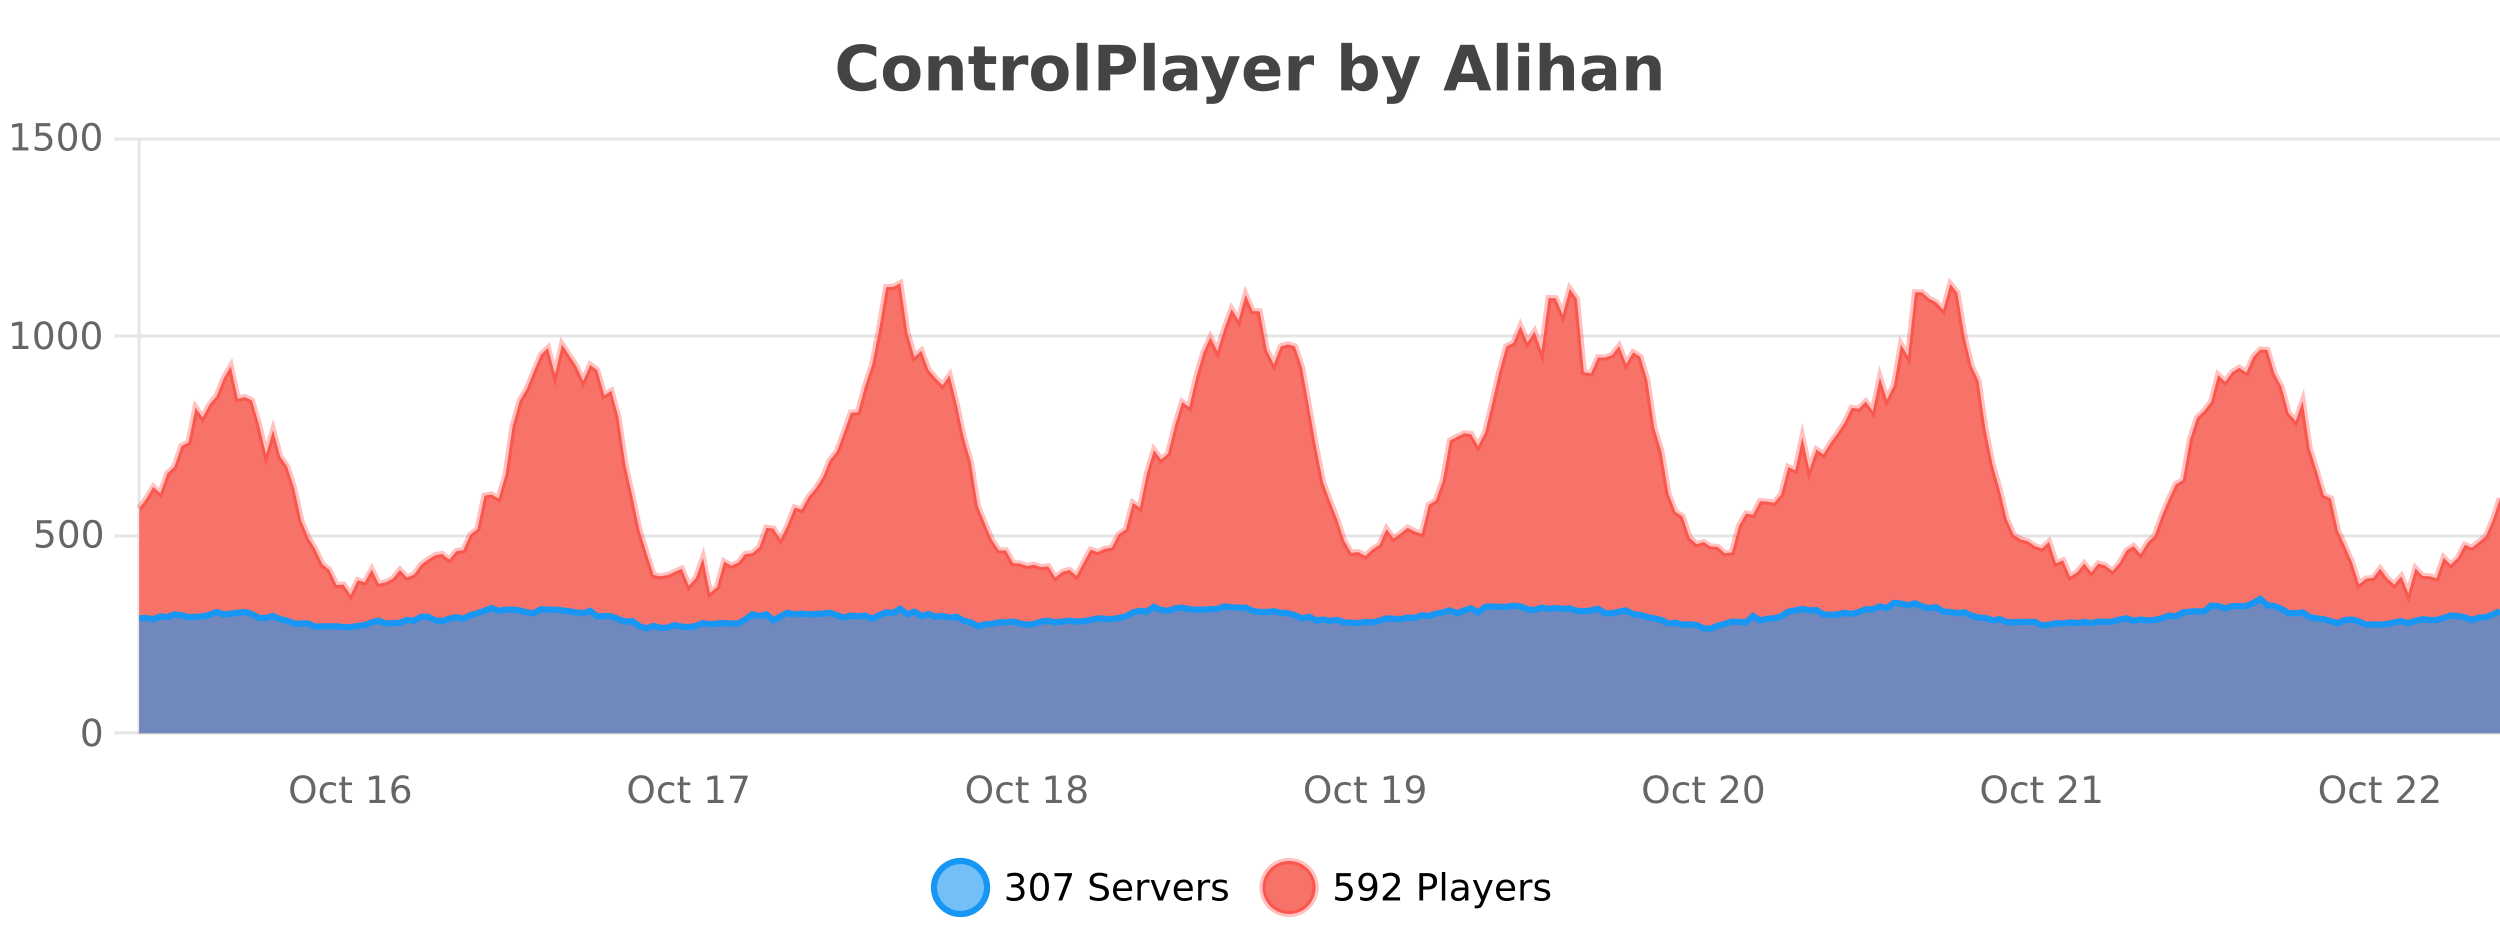
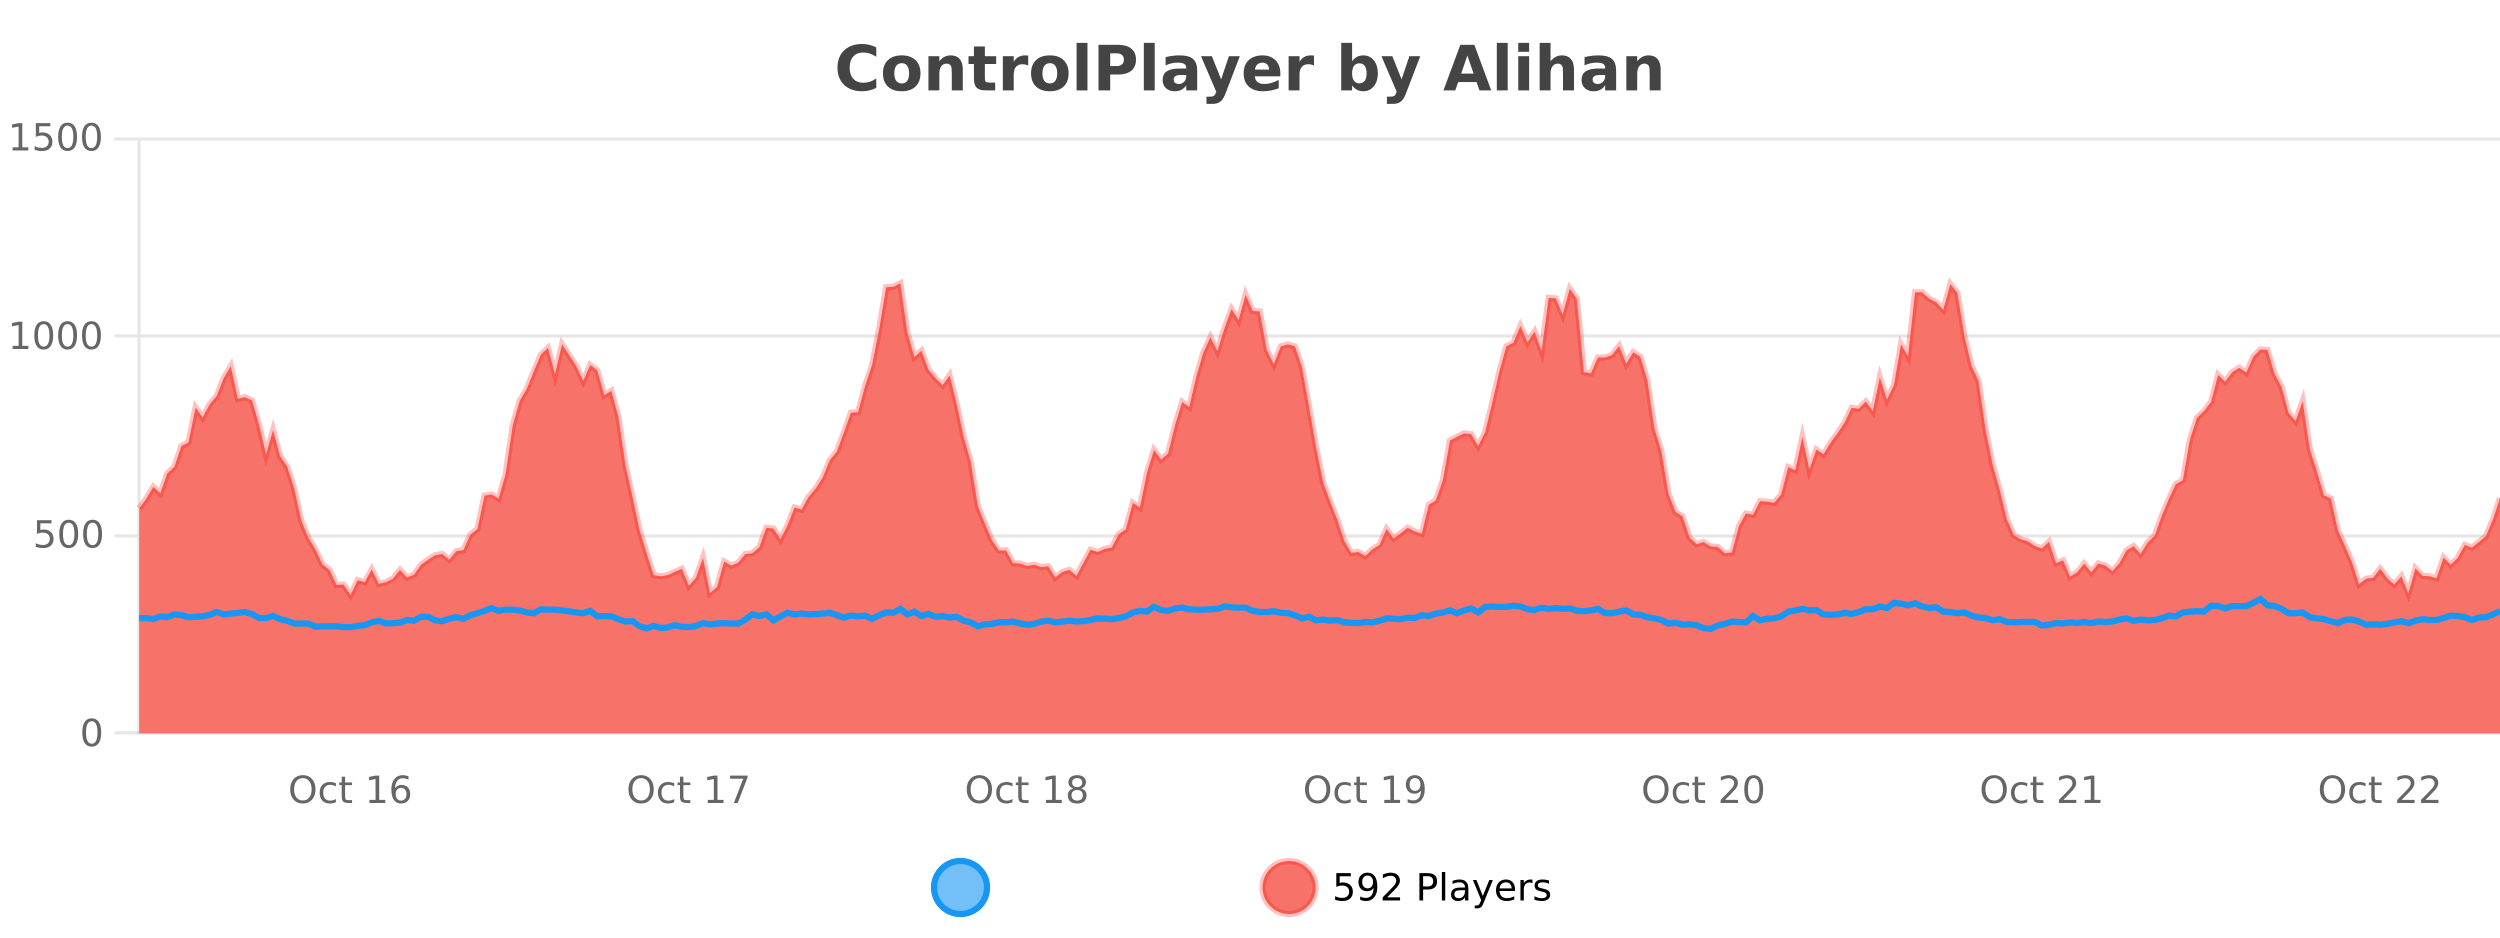
<svg xmlns="http://www.w3.org/2000/svg" width="800pt" height="300pt" viewBox="0 0 800 300" version="1.1">
  <defs>
    <clipPath id="clip1">
      <path d="M 270 263 L 345 263 L 345 300 L 270 300 Z M 270 263 " />
    </clipPath>
    <clipPath id="clip2">
      <path d="M 375 263 L 450 263 L 450 300 L 375 300 Z M 375 263 " />
    </clipPath>
    <clipPath id="clip3">
      <path d="M 44.539 90 L 800 90 L 800 234.602 L 44.539 234.602 Z M 44.539 90 " />
    </clipPath>
    <clipPath id="clip4">
      <path d="M 43.539 62 L 800 62 L 800 219 L 43.539 219 Z M 43.539 62 " />
    </clipPath>
    <clipPath id="clip5">
-       <path d="M 44.539 191 L 800 191 L 800 234.602 L 44.539 234.602 Z M 44.539 191 " />
-     </clipPath>
+       </clipPath>
    <clipPath id="clip6">
      <path d="M 43.539 163 L 800 163 L 800 230 L 43.539 230 Z M 43.539 163 " />
    </clipPath>
  </defs>
  <g id="surface1846121">
-     <rect x="0" y="0" width="800" height="300" style="fill:rgb(100%,100%,100%);fill-opacity:1;stroke:none;" />
    <path style="fill:none;stroke-width:1;stroke-linecap:butt;stroke-linejoin:miter;stroke:rgb(0%,0%,0%);stroke-opacity:0.098;stroke-miterlimit:10;" d="M 45 234.5 L 800 234.5 " />
    <path style="fill:none;stroke-width:1;stroke-linecap:butt;stroke-linejoin:miter;stroke:rgb(0%,0%,0%);stroke-opacity:0.098;stroke-miterlimit:10;" d="M 36.539 234.5 L 44 234.5 " />
    <path style="fill:none;stroke-width:1;stroke-linecap:butt;stroke-linejoin:miter;stroke:rgb(0%,0%,0%);stroke-opacity:0.098;stroke-miterlimit:10;" d="M 45 171.5 L 800 171.5 " />
    <path style="fill:none;stroke-width:1;stroke-linecap:butt;stroke-linejoin:miter;stroke:rgb(0%,0%,0%);stroke-opacity:0.098;stroke-miterlimit:10;" d="M 36.539 171.5 L 44 171.5 " />
    <path style="fill:none;stroke-width:1;stroke-linecap:butt;stroke-linejoin:miter;stroke:rgb(0%,0%,0%);stroke-opacity:0.098;stroke-miterlimit:10;" d="M 45 107.5 L 800 107.5 " />
    <path style="fill:none;stroke-width:1;stroke-linecap:butt;stroke-linejoin:miter;stroke:rgb(0%,0%,0%);stroke-opacity:0.098;stroke-miterlimit:10;" d="M 36.539 107.5 L 44 107.5 " />
    <path style="fill:none;stroke-width:1;stroke-linecap:butt;stroke-linejoin:miter;stroke:rgb(0%,0%,0%);stroke-opacity:0.098;stroke-miterlimit:10;" d="M 45 44.5 L 800 44.5 " />
    <path style="fill:none;stroke-width:1;stroke-linecap:butt;stroke-linejoin:miter;stroke:rgb(0%,0%,0%);stroke-opacity:0.098;stroke-miterlimit:10;" d="M 36.539 44.5 L 44 44.5 " />
    <path style=" stroke:none;fill-rule:nonzero;fill:rgb(9.02%,58.824%,95.294%);fill-opacity:0.6;" d="M 315.852 284 C 315.852 288.688 312.055 292.484 307.367 292.484 C 302.684 292.484 298.883 288.688 298.883 284 C 298.883 279.312 302.684 275.516 307.367 275.516 C 312.055 275.516 315.852 279.312 315.852 284 Z M 315.852 284 " />
    <g clip-path="url(#clip1)" clip-rule="nonzero">
      <path style="fill:none;stroke-width:2;stroke-linecap:butt;stroke-linejoin:miter;stroke:rgb(9.02%,58.824%,95.294%);stroke-opacity:1;stroke-miterlimit:10;" d="M 315.852 284 C 315.852 288.688 312.055 292.484 307.367 292.484 C 302.684 292.484 298.883 288.688 298.883 284 C 298.883 279.312 302.684 275.516 307.367 275.516 C 312.055 275.516 315.852 279.312 315.852 284 Z M 315.852 284 " />
    </g>
-     <path style=" stroke:none;fill-rule:nonzero;fill:rgb(0%,0%,0%);fill-opacity:1;" d="M 326.055 283.438 C 326.617 283.562 327.055 283.82 327.367 284.203 C 327.688 284.578 327.852 285.047 327.852 285.609 C 327.852 286.477 327.555 287.148 326.961 287.625 C 326.367 288.094 325.523 288.328 324.43 288.328 C 324.062 288.328 323.684 288.289 323.289 288.219 C 322.902 288.148 322.508 288.039 322.102 287.891 L 322.102 286.75 C 322.422 286.938 322.777 287.086 323.164 287.188 C 323.559 287.281 323.969 287.328 324.398 287.328 C 325.137 287.328 325.699 287.184 326.086 286.891 C 326.48 286.602 326.68 286.172 326.68 285.609 C 326.68 285.102 326.496 284.699 326.133 284.406 C 325.766 284.117 325.266 283.969 324.633 283.969 L 323.602 283.969 L 323.602 283 L 324.68 283 C 325.25 283 325.695 282.887 326.008 282.656 C 326.32 282.418 326.477 282.078 326.477 281.641 C 326.477 281.195 326.312 280.852 325.992 280.609 C 325.68 280.371 325.227 280.25 324.633 280.25 C 324.297 280.25 323.945 280.289 323.57 280.359 C 323.203 280.422 322.797 280.527 322.352 280.672 L 322.352 279.625 C 322.809 279.5 323.23 279.406 323.617 279.344 C 324.012 279.281 324.383 279.25 324.727 279.25 C 325.633 279.25 326.344 279.453 326.867 279.859 C 327.387 280.266 327.648 280.82 327.648 281.516 C 327.648 282.008 327.508 282.418 327.227 282.75 C 326.953 283.086 326.562 283.312 326.055 283.438 Z M 332.629 280.188 C 332.023 280.188 331.566 280.492 331.254 281.094 C 330.949 281.688 330.801 282.59 330.801 283.797 C 330.801 284.996 330.949 285.898 331.254 286.5 C 331.566 287.094 332.023 287.391 332.629 287.391 C 333.242 287.391 333.699 287.094 334.004 286.5 C 334.316 285.898 334.473 284.996 334.473 283.797 C 334.473 282.59 334.316 281.688 334.004 281.094 C 333.699 280.492 333.242 280.188 332.629 280.188 Z M 332.629 279.25 C 333.605 279.25 334.355 279.641 334.879 280.422 C 335.398 281.195 335.66 282.32 335.66 283.797 C 335.66 285.266 335.398 286.391 334.879 287.172 C 334.355 287.945 333.605 288.328 332.629 288.328 C 331.648 288.328 330.898 287.945 330.379 287.172 C 329.867 286.391 329.613 285.266 329.613 283.797 C 329.613 282.32 329.867 281.195 330.379 280.422 C 330.898 279.641 331.648 279.25 332.629 279.25 Z M 337.438 279.406 L 343.062 279.406 L 343.062 279.906 L 339.891 288.156 L 338.656 288.156 L 341.641 280.406 L 337.438 280.406 Z M 354.32 279.688 L 354.32 280.844 C 353.871 280.637 353.445 280.48 353.039 280.375 C 352.641 280.262 352.262 280.203 351.898 280.203 C 351.25 280.203 350.75 280.328 350.398 280.578 C 350.055 280.828 349.883 281.188 349.883 281.656 C 349.883 282.043 349.996 282.336 350.227 282.531 C 350.453 282.73 350.898 282.887 351.555 283 L 352.258 283.156 C 353.141 283.324 353.793 283.621 354.211 284.047 C 354.637 284.465 354.852 285.027 354.852 285.734 C 354.852 286.59 354.562 287.234 353.992 287.672 C 353.43 288.109 352.594 288.328 351.492 288.328 C 351.086 288.328 350.648 288.281 350.18 288.188 C 349.711 288.094 349.227 287.953 348.727 287.766 L 348.727 286.547 C 349.203 286.82 349.672 287.023 350.133 287.156 C 350.602 287.293 351.055 287.359 351.492 287.359 C 352.168 287.359 352.688 287.23 353.055 286.969 C 353.43 286.699 353.617 286.32 353.617 285.828 C 353.617 285.402 353.48 285.07 353.211 284.828 C 352.949 284.578 352.516 284.398 351.914 284.281 L 351.195 284.141 C 350.309 283.965 349.668 283.688 349.273 283.312 C 348.887 282.938 348.695 282.418 348.695 281.75 C 348.695 280.969 348.965 280.359 349.508 279.922 C 350.047 279.477 350.797 279.25 351.758 279.25 C 352.172 279.25 352.59 279.289 353.008 279.359 C 353.434 279.434 353.871 279.543 354.32 279.688 Z M 362.266 284.609 L 362.266 285.125 L 357.297 285.125 C 357.348 285.875 357.57 286.445 357.969 286.828 C 358.375 287.215 358.93 287.406 359.641 287.406 C 360.055 287.406 360.457 287.359 360.844 287.266 C 361.238 287.164 361.629 287.008 362.016 286.797 L 362.016 287.828 C 361.617 287.984 361.219 288.105 360.812 288.188 C 360.406 288.281 359.992 288.328 359.578 288.328 C 358.535 288.328 357.707 288.027 357.094 287.422 C 356.477 286.809 356.172 285.98 356.172 284.938 C 356.172 283.867 356.461 283.016 357.047 282.391 C 357.629 281.758 358.41 281.438 359.391 281.438 C 360.273 281.438 360.973 281.727 361.484 282.297 C 362.004 282.859 362.266 283.633 362.266 284.609 Z M 361.188 284.281 C 361.176 283.699 361.008 283.23 360.688 282.875 C 360.363 282.523 359.938 282.344 359.406 282.344 C 358.801 282.344 358.316 282.516 357.953 282.859 C 357.598 283.203 357.395 283.684 357.344 284.297 Z M 367.836 282.594 C 367.711 282.531 367.574 282.484 367.43 282.453 C 367.293 282.414 367.137 282.391 366.961 282.391 C 366.355 282.391 365.887 282.59 365.555 282.984 C 365.23 283.383 365.07 283.953 365.07 284.703 L 365.07 288.156 L 363.992 288.156 L 363.992 281.594 L 365.07 281.594 L 365.07 282.609 C 365.297 282.215 365.594 281.922 365.961 281.734 C 366.324 281.539 366.766 281.438 367.289 281.438 C 367.359 281.438 367.438 281.445 367.523 281.453 C 367.617 281.465 367.715 281.48 367.82 281.5 Z M 368.195 281.594 L 369.336 281.594 L 371.383 287.094 L 373.445 281.594 L 374.586 281.594 L 372.117 288.156 L 370.648 288.156 Z M 381.688 284.609 L 381.688 285.125 L 376.719 285.125 C 376.77 285.875 376.992 286.445 377.391 286.828 C 377.797 287.215 378.352 287.406 379.062 287.406 C 379.477 287.406 379.879 287.359 380.266 287.266 C 380.66 287.164 381.051 287.008 381.438 286.797 L 381.438 287.828 C 381.039 287.984 380.641 288.105 380.234 288.188 C 379.828 288.281 379.414 288.328 379 288.328 C 377.957 288.328 377.129 288.027 376.516 287.422 C 375.898 286.809 375.594 285.98 375.594 284.938 C 375.594 283.867 375.883 283.016 376.469 282.391 C 377.051 281.758 377.832 281.438 378.812 281.438 C 379.695 281.438 380.395 281.727 380.906 282.297 C 381.426 282.859 381.688 283.633 381.688 284.609 Z M 380.609 284.281 C 380.598 283.699 380.43 283.23 380.109 282.875 C 379.785 282.523 379.359 282.344 378.828 282.344 C 378.223 282.344 377.738 282.516 377.375 282.859 C 377.02 283.203 376.816 283.684 376.766 284.297 Z M 387.258 282.594 C 387.133 282.531 386.996 282.484 386.852 282.453 C 386.715 282.414 386.559 282.391 386.383 282.391 C 385.777 282.391 385.309 282.59 384.977 282.984 C 384.652 283.383 384.492 283.953 384.492 284.703 L 384.492 288.156 L 383.414 288.156 L 383.414 281.594 L 384.492 281.594 L 384.492 282.609 C 384.719 282.215 385.016 281.922 385.383 281.734 C 385.746 281.539 386.188 281.438 386.711 281.438 C 386.781 281.438 386.859 281.445 386.945 281.453 C 387.039 281.465 387.137 281.48 387.242 281.5 Z M 392.562 281.781 L 392.562 282.812 C 392.258 282.656 391.941 282.543 391.609 282.469 C 391.285 282.387 390.945 282.344 390.594 282.344 C 390.062 282.344 389.66 282.43 389.391 282.594 C 389.117 282.75 388.984 282.996 388.984 283.328 C 388.984 283.578 389.078 283.777 389.266 283.922 C 389.461 284.059 389.852 284.188 390.438 284.312 L 390.797 284.406 C 391.566 284.562 392.113 284.793 392.438 285.094 C 392.758 285.398 392.922 285.812 392.922 286.344 C 392.922 286.961 392.676 287.445 392.188 287.797 C 391.707 288.152 391.047 288.328 390.203 288.328 C 389.848 288.328 389.477 288.289 389.094 288.219 C 388.719 288.156 388.32 288.059 387.906 287.922 L 387.906 286.797 C 388.301 287.008 388.691 287.164 389.078 287.266 C 389.461 287.371 389.848 287.422 390.234 287.422 C 390.734 287.422 391.117 287.34 391.391 287.172 C 391.672 286.996 391.812 286.746 391.812 286.422 C 391.812 286.133 391.711 285.906 391.516 285.75 C 391.316 285.594 390.883 285.445 390.219 285.297 L 389.844 285.219 C 389.176 285.074 388.691 284.855 388.391 284.562 C 388.098 284.273 387.953 283.875 387.953 283.375 C 387.953 282.75 388.172 282.273 388.609 281.938 C 389.047 281.605 389.664 281.438 390.469 281.438 C 390.863 281.438 391.238 281.469 391.594 281.531 C 391.945 281.586 392.27 281.668 392.562 281.781 Z M 317.367 277.016 " />
    <path style=" stroke:none;fill-rule:nonzero;fill:rgb(96.863%,44.706%,40.784%);fill-opacity:1;" d="M 420.988 284 C 420.988 288.688 417.191 292.484 412.504 292.484 C 407.82 292.484 404.02 288.688 404.02 284 C 404.02 279.312 407.82 275.516 412.504 275.516 C 417.191 275.516 420.988 279.312 420.988 284 Z M 420.988 284 " />
    <g clip-path="url(#clip2)" clip-rule="nonzero">
      <path style="fill:none;stroke-width:2;stroke-linecap:butt;stroke-linejoin:miter;stroke:rgb(100%,4.706%,0%);stroke-opacity:0.247;stroke-miterlimit:10;" d="M 420.988 284 C 420.988 288.688 417.191 292.484 412.504 292.484 C 407.82 292.484 404.02 288.688 404.02 284 C 404.02 279.312 407.82 275.516 412.504 275.516 C 417.191 275.516 420.988 279.312 420.988 284 Z M 420.988 284 " />
    </g>
    <path style=" stroke:none;fill-rule:nonzero;fill:rgb(0%,0%,0%);fill-opacity:1;" d="M 427.617 279.406 L 432.258 279.406 L 432.258 280.406 L 428.695 280.406 L 428.695 282.547 C 428.871 282.484 429.043 282.445 429.211 282.422 C 429.387 282.391 429.559 282.375 429.727 282.375 C 430.703 282.375 431.48 282.648 432.055 283.188 C 432.625 283.719 432.914 284.438 432.914 285.344 C 432.914 286.293 432.617 287.027 432.023 287.547 C 431.438 288.07 430.617 288.328 429.555 288.328 C 429.18 288.328 428.797 288.297 428.414 288.234 C 428.039 288.172 427.648 288.078 427.242 287.953 L 427.242 286.766 C 427.594 286.953 427.961 287.094 428.336 287.188 C 428.711 287.281 429.105 287.328 429.523 287.328 C 430.199 287.328 430.734 287.152 431.133 286.797 C 431.527 286.445 431.727 285.961 431.727 285.344 C 431.727 284.742 431.527 284.262 431.133 283.906 C 430.734 283.555 430.199 283.375 429.523 283.375 C 429.211 283.375 428.891 283.414 428.57 283.484 C 428.258 283.547 427.938 283.652 427.617 283.797 Z M 435.266 287.969 L 435.266 286.891 C 435.566 287.039 435.867 287.148 436.172 287.219 C 436.473 287.293 436.773 287.328 437.078 287.328 C 437.859 287.328 438.453 287.07 438.859 286.547 C 439.273 286.016 439.508 285.215 439.562 284.141 C 439.344 284.484 439.055 284.746 438.703 284.922 C 438.359 285.102 437.973 285.188 437.547 285.188 C 436.672 285.188 435.977 284.93 435.469 284.406 C 434.957 283.875 434.703 283.148 434.703 282.219 C 434.703 281.324 434.969 280.605 435.5 280.062 C 436.031 279.523 436.738 279.25 437.625 279.25 C 438.633 279.25 439.406 279.641 439.938 280.422 C 440.477 281.195 440.75 282.32 440.75 283.797 C 440.75 285.172 440.422 286.273 439.766 287.094 C 439.109 287.918 438.227 288.328 437.125 288.328 C 436.82 288.328 436.52 288.297 436.219 288.234 C 435.914 288.18 435.598 288.094 435.266 287.969 Z M 437.625 284.266 C 438.156 284.266 438.578 284.086 438.891 283.719 C 439.203 283.355 439.359 282.855 439.359 282.219 C 439.359 281.594 439.203 281.102 438.891 280.734 C 438.578 280.371 438.156 280.188 437.625 280.188 C 437.094 280.188 436.672 280.371 436.359 280.734 C 436.055 281.102 435.906 281.594 435.906 282.219 C 435.906 282.855 436.055 283.355 436.359 283.719 C 436.672 284.086 437.094 284.266 437.625 284.266 Z M 443.883 287.156 L 448.023 287.156 L 448.023 288.156 L 442.461 288.156 L 442.461 287.156 C 442.906 286.699 443.516 286.078 444.289 285.297 C 445.07 284.508 445.559 283.996 445.758 283.766 C 446.141 283.352 446.406 282.996 446.555 282.703 C 446.711 282.402 446.789 282.109 446.789 281.828 C 446.789 281.359 446.621 280.98 446.289 280.688 C 445.965 280.398 445.543 280.25 445.023 280.25 C 444.648 280.25 444.25 280.312 443.836 280.438 C 443.43 280.562 442.992 280.762 442.523 281.031 L 442.523 279.828 C 443 279.641 443.445 279.5 443.852 279.406 C 444.266 279.305 444.648 279.25 444.992 279.25 C 445.898 279.25 446.621 279.48 447.164 279.938 C 447.703 280.387 447.977 280.992 447.977 281.75 C 447.977 282.105 447.906 282.445 447.773 282.766 C 447.637 283.09 447.391 283.469 447.039 283.906 C 446.934 284.023 446.621 284.352 446.102 284.891 C 445.578 285.434 444.84 286.188 443.883 287.156 Z M 455.398 280.375 L 455.398 283.672 L 456.883 283.672 C 457.434 283.672 457.859 283.531 458.164 283.25 C 458.465 282.961 458.617 282.547 458.617 282.016 C 458.617 281.496 458.465 281.094 458.164 280.812 C 457.859 280.523 457.434 280.375 456.883 280.375 Z M 454.211 279.406 L 456.883 279.406 C 457.871 279.406 458.617 279.633 459.117 280.078 C 459.617 280.516 459.867 281.164 459.867 282.016 C 459.867 282.883 459.617 283.539 459.117 283.984 C 458.617 284.422 457.871 284.641 456.883 284.641 L 455.398 284.641 L 455.398 288.156 L 454.211 288.156 Z M 461.398 279.031 L 462.477 279.031 L 462.477 288.156 L 461.398 288.156 Z M 467.719 284.859 C 466.852 284.859 466.25 284.961 465.906 285.156 C 465.57 285.355 465.406 285.695 465.406 286.172 C 465.406 286.559 465.531 286.867 465.781 287.094 C 466.039 287.312 466.383 287.422 466.812 287.422 C 467.414 287.422 467.895 287.215 468.25 286.797 C 468.613 286.371 468.797 285.805 468.797 285.094 L 468.797 284.859 Z M 469.875 284.406 L 469.875 288.156 L 468.797 288.156 L 468.797 287.156 C 468.547 287.555 468.238 287.852 467.875 288.047 C 467.508 288.234 467.062 288.328 466.531 288.328 C 465.852 288.328 465.316 288.141 464.922 287.766 C 464.523 287.383 464.328 286.875 464.328 286.25 C 464.328 285.512 464.57 284.953 465.062 284.578 C 465.562 284.203 466.301 284.016 467.281 284.016 L 468.797 284.016 L 468.797 283.906 C 468.797 283.406 468.629 283.023 468.297 282.75 C 467.973 282.48 467.52 282.344 466.938 282.344 C 466.562 282.344 466.191 282.391 465.828 282.484 C 465.473 282.578 465.133 282.715 464.812 282.891 L 464.812 281.891 C 465.207 281.734 465.586 281.621 465.953 281.547 C 466.328 281.477 466.691 281.438 467.047 281.438 C 467.992 281.438 468.703 281.684 469.172 282.172 C 469.641 282.664 469.875 283.406 469.875 284.406 Z M 474.82 288.766 C 474.516 289.547 474.219 290.055 473.93 290.297 C 473.637 290.535 473.25 290.656 472.773 290.656 L 471.914 290.656 L 471.914 289.75 L 472.539 289.75 C 472.84 289.75 473.07 289.676 473.227 289.531 C 473.391 289.395 473.574 289.066 473.773 288.547 L 473.977 288.047 L 471.32 281.594 L 472.461 281.594 L 474.508 286.719 L 476.57 281.594 L 477.711 281.594 Z M 484.812 284.609 L 484.812 285.125 L 479.844 285.125 C 479.895 285.875 480.117 286.445 480.516 286.828 C 480.922 287.215 481.477 287.406 482.188 287.406 C 482.602 287.406 483.004 287.359 483.391 287.266 C 483.785 287.164 484.176 287.008 484.562 286.797 L 484.562 287.828 C 484.164 287.984 483.766 288.105 483.359 288.188 C 482.953 288.281 482.539 288.328 482.125 288.328 C 481.082 288.328 480.254 288.027 479.641 287.422 C 479.023 286.809 478.719 285.98 478.719 284.938 C 478.719 283.867 479.008 283.016 479.594 282.391 C 480.176 281.758 480.957 281.438 481.938 281.438 C 482.82 281.438 483.52 281.727 484.031 282.297 C 484.551 282.859 484.812 283.633 484.812 284.609 Z M 483.734 284.281 C 483.723 283.699 483.555 283.23 483.234 282.875 C 482.91 282.523 482.484 282.344 481.953 282.344 C 481.348 282.344 480.863 282.516 480.5 282.859 C 480.145 283.203 479.941 283.684 479.891 284.297 Z M 490.383 282.594 C 490.258 282.531 490.121 282.484 489.977 282.453 C 489.84 282.414 489.684 282.391 489.508 282.391 C 488.902 282.391 488.434 282.59 488.102 282.984 C 487.777 283.383 487.617 283.953 487.617 284.703 L 487.617 288.156 L 486.539 288.156 L 486.539 281.594 L 487.617 281.594 L 487.617 282.609 C 487.844 282.215 488.141 281.922 488.508 281.734 C 488.871 281.539 489.312 281.438 489.836 281.438 C 489.906 281.438 489.984 281.445 490.07 281.453 C 490.164 281.465 490.262 281.48 490.367 281.5 Z M 495.691 281.781 L 495.691 282.812 C 495.387 282.656 495.07 282.543 494.738 282.469 C 494.414 282.387 494.074 282.344 493.723 282.344 C 493.191 282.344 492.789 282.43 492.52 282.594 C 492.246 282.75 492.113 282.996 492.113 283.328 C 492.113 283.578 492.207 283.777 492.395 283.922 C 492.59 284.059 492.98 284.188 493.566 284.312 L 493.926 284.406 C 494.695 284.562 495.242 284.793 495.566 285.094 C 495.887 285.398 496.051 285.812 496.051 286.344 C 496.051 286.961 495.805 287.445 495.316 287.797 C 494.836 288.152 494.176 288.328 493.332 288.328 C 492.977 288.328 492.605 288.289 492.223 288.219 C 491.848 288.156 491.449 288.059 491.035 287.922 L 491.035 286.797 C 491.43 287.008 491.82 287.164 492.207 287.266 C 492.59 287.371 492.977 287.422 493.363 287.422 C 493.863 287.422 494.246 287.34 494.52 287.172 C 494.801 286.996 494.941 286.746 494.941 286.422 C 494.941 286.133 494.84 285.906 494.645 285.75 C 494.445 285.594 494.012 285.445 493.348 285.297 L 492.973 285.219 C 492.305 285.074 491.82 284.855 491.52 284.562 C 491.227 284.273 491.082 283.875 491.082 283.375 C 491.082 282.75 491.301 282.273 491.738 281.938 C 492.176 281.605 492.793 281.438 493.598 281.438 C 493.992 281.438 494.367 281.469 494.723 281.531 C 495.074 281.586 495.398 281.668 495.691 281.781 Z M 422.504 277.016 " />
    <path style=" stroke:none;fill-rule:nonzero;fill:rgb(26.667%,26.667%,26.667%);fill-opacity:1;" d="M 280.406 28.125 C 279.707 28.48 278.984 28.746 278.234 28.922 C 277.492 29.109 276.711 29.203 275.891 29.203 C 273.461 29.203 271.539 28.527 270.125 27.172 C 268.707 25.809 268 23.965 268 21.641 C 268 19.32 268.707 17.48 270.125 16.125 C 271.539 14.762 273.461 14.078 275.891 14.078 C 276.711 14.078 277.492 14.172 278.234 14.359 C 278.984 14.539 279.707 14.805 280.406 15.156 L 280.406 18.172 C 279.707 17.703 279.02 17.359 278.344 17.141 C 277.664 16.914 276.953 16.797 276.203 16.797 C 274.859 16.797 273.801 17.23 273.031 18.094 C 272.27 18.949 271.891 20.133 271.891 21.641 C 271.891 23.152 272.27 24.34 273.031 25.203 C 273.801 26.059 274.859 26.484 276.203 26.484 C 276.953 26.484 277.664 26.375 278.344 26.156 C 279.02 25.93 279.707 25.578 280.406 25.109 Z M 288.57 20.219 C 287.789 20.219 287.195 20.5 286.789 21.062 C 286.383 21.617 286.18 22.418 286.18 23.469 C 286.18 24.512 286.383 25.312 286.789 25.875 C 287.195 26.43 287.789 26.703 288.57 26.703 C 289.328 26.703 289.906 26.43 290.305 25.875 C 290.711 25.312 290.914 24.512 290.914 23.469 C 290.914 22.418 290.711 21.617 290.305 21.062 C 289.906 20.5 289.328 20.219 288.57 20.219 Z M 288.57 17.719 C 290.445 17.719 291.906 18.23 292.961 19.25 C 294.023 20.262 294.555 21.668 294.555 23.469 C 294.555 25.262 294.023 26.668 292.961 27.688 C 291.906 28.699 290.445 29.203 288.57 29.203 C 286.672 29.203 285.195 28.699 284.133 27.688 C 283.07 26.668 282.539 25.262 282.539 23.469 C 282.539 21.668 283.07 20.262 284.133 19.25 C 285.195 18.23 286.672 17.719 288.57 17.719 Z M 308.09 22.266 L 308.09 28.922 L 304.574 28.922 L 304.574 23.828 C 304.574 22.883 304.551 22.23 304.512 21.875 C 304.469 21.512 304.395 21.246 304.293 21.078 C 304.156 20.852 303.969 20.672 303.73 20.547 C 303.5 20.422 303.234 20.359 302.934 20.359 C 302.203 20.359 301.629 20.641 301.215 21.203 C 300.797 21.766 300.59 22.547 300.59 23.547 L 300.59 28.922 L 297.105 28.922 L 297.105 17.984 L 300.59 17.984 L 300.59 19.578 C 301.121 18.945 301.684 18.477 302.277 18.172 C 302.871 17.871 303.52 17.719 304.23 17.719 C 305.5 17.719 306.457 18.109 307.105 18.891 C 307.762 19.664 308.09 20.789 308.09 22.266 Z M 315.156 14.875 L 315.156 17.984 L 318.766 17.984 L 318.766 20.484 L 315.156 20.484 L 315.156 25.125 C 315.156 25.637 315.254 25.98 315.453 26.156 C 315.66 26.336 316.062 26.422 316.656 26.422 L 318.453 26.422 L 318.453 28.922 L 315.453 28.922 C 314.078 28.922 313.098 28.637 312.516 28.062 C 311.941 27.48 311.656 26.5 311.656 25.125 L 311.656 20.484 L 309.922 20.484 L 309.922 17.984 L 311.656 17.984 L 311.656 14.875 Z M 329.031 20.969 C 328.719 20.824 328.41 20.719 328.109 20.656 C 327.805 20.586 327.504 20.547 327.203 20.547 C 326.297 20.547 325.598 20.836 325.109 21.406 C 324.629 21.98 324.391 22.805 324.391 23.875 L 324.391 28.922 L 320.906 28.922 L 320.906 17.984 L 324.391 17.984 L 324.391 19.781 C 324.836 19.062 325.352 18.543 325.938 18.219 C 326.52 17.887 327.219 17.719 328.031 17.719 C 328.156 17.719 328.285 17.727 328.422 17.734 C 328.555 17.746 328.754 17.766 329.016 17.797 Z M 335.969 20.219 C 335.188 20.219 334.594 20.5 334.188 21.062 C 333.781 21.617 333.578 22.418 333.578 23.469 C 333.578 24.512 333.781 25.312 334.188 25.875 C 334.594 26.43 335.188 26.703 335.969 26.703 C 336.727 26.703 337.305 26.43 337.703 25.875 C 338.109 25.312 338.312 24.512 338.312 23.469 C 338.312 22.418 338.109 21.617 337.703 21.062 C 337.305 20.5 336.727 20.219 335.969 20.219 Z M 335.969 17.719 C 337.844 17.719 339.305 18.23 340.359 19.25 C 341.422 20.262 341.953 21.668 341.953 23.469 C 341.953 25.262 341.422 26.668 340.359 27.688 C 339.305 28.699 337.844 29.203 335.969 29.203 C 334.07 29.203 332.594 28.699 331.531 27.688 C 330.469 26.668 329.938 25.262 329.938 23.469 C 329.938 21.668 330.469 20.262 331.531 19.25 C 332.594 18.23 334.07 17.719 335.969 17.719 Z M 344.508 13.719 L 347.992 13.719 L 347.992 28.922 L 344.508 28.922 Z M 351.52 14.344 L 357.754 14.344 C 359.605 14.344 361.027 14.758 362.02 15.578 C 363.02 16.402 363.52 17.574 363.52 19.094 C 363.52 20.625 363.02 21.805 362.02 22.625 C 361.027 23.449 359.605 23.859 357.754 23.859 L 355.27 23.859 L 355.27 28.922 L 351.52 28.922 Z M 355.27 17.062 L 355.27 21.141 L 357.348 21.141 C 358.074 21.141 358.637 20.965 359.035 20.609 C 359.441 20.258 359.645 19.75 359.645 19.094 C 359.645 18.449 359.441 17.949 359.035 17.594 C 358.637 17.242 358.074 17.062 357.348 17.062 Z M 366.023 13.719 L 369.508 13.719 L 369.508 28.922 L 366.023 28.922 Z M 377.766 24 C 377.035 24 376.488 24.125 376.125 24.375 C 375.758 24.617 375.578 24.98 375.578 25.469 C 375.578 25.906 375.723 26.25 376.016 26.5 C 376.316 26.75 376.727 26.875 377.25 26.875 C 377.906 26.875 378.457 26.641 378.906 26.172 C 379.363 25.703 379.594 25.117 379.594 24.406 L 379.594 24 Z M 383.109 22.688 L 383.109 28.922 L 379.594 28.922 L 379.594 27.297 C 379.125 27.965 378.594 28.449 378 28.75 C 377.414 29.051 376.703 29.203 375.859 29.203 C 374.734 29.203 373.816 28.875 373.109 28.219 C 372.398 27.555 372.047 26.695 372.047 25.641 C 372.047 24.359 372.484 23.422 373.359 22.828 C 374.242 22.227 375.633 21.922 377.531 21.922 L 379.594 21.922 L 379.594 21.641 C 379.594 21.09 379.375 20.688 378.938 20.438 C 378.5 20.18 377.816 20.047 376.891 20.047 C 376.141 20.047 375.441 20.125 374.797 20.281 C 374.148 20.43 373.551 20.648 373 20.938 L 373 18.281 C 373.75 18.094 374.5 17.953 375.25 17.859 C 376.008 17.766 376.77 17.719 377.531 17.719 C 379.5 17.719 380.922 18.109 381.797 18.891 C 382.672 19.664 383.109 20.93 383.109 22.688 Z M 384.32 17.984 L 387.805 17.984 L 390.758 25.406 L 393.258 17.984 L 396.742 17.984 L 392.148 29.953 C 391.688 31.172 391.148 32.02 390.523 32.5 C 389.906 32.988 389.102 33.234 388.102 33.234 L 386.07 33.234 L 386.07 30.938 L 387.164 30.938 C 387.758 30.938 388.188 30.844 388.461 30.656 C 388.73 30.469 388.938 30.129 389.086 29.641 L 389.195 29.344 Z M 409.703 23.422 L 409.703 24.422 L 401.531 24.422 C 401.613 25.246 401.91 25.859 402.422 26.266 C 402.93 26.672 403.641 26.875 404.547 26.875 C 405.285 26.875 406.039 26.766 406.812 26.547 C 407.582 26.328 408.375 26 409.188 25.562 L 409.188 28.25 C 408.363 28.562 407.535 28.797 406.703 28.953 C 405.879 29.117 405.055 29.203 404.234 29.203 C 402.254 29.203 400.711 28.703 399.609 27.703 C 398.516 26.695 397.969 25.281 397.969 23.469 C 397.969 21.68 398.504 20.273 399.578 19.25 C 400.66 18.23 402.145 17.719 404.031 17.719 C 405.75 17.719 407.125 18.242 408.156 19.281 C 409.188 20.312 409.703 21.695 409.703 23.422 Z M 406.109 22.266 C 406.109 21.602 405.914 21.062 405.531 20.656 C 405.145 20.25 404.641 20.047 404.016 20.047 C 403.336 20.047 402.785 20.242 402.359 20.625 C 401.941 21 401.68 21.547 401.578 22.266 Z M 420.484 20.969 C 420.172 20.824 419.863 20.719 419.562 20.656 C 419.258 20.586 418.957 20.547 418.656 20.547 C 417.75 20.547 417.051 20.836 416.562 21.406 C 416.082 21.98 415.844 22.805 415.844 23.875 L 415.844 28.922 L 412.359 28.922 L 412.359 17.984 L 415.844 17.984 L 415.844 19.781 C 416.289 19.062 416.805 18.543 417.391 18.219 C 417.973 17.887 418.672 17.719 419.484 17.719 C 419.609 17.719 419.738 17.727 419.875 17.734 C 420.008 17.746 420.207 17.766 420.469 17.797 Z M 435 26.672 C 435.75 26.672 436.32 26.402 436.719 25.859 C 437.113 25.309 437.312 24.512 437.312 23.469 C 437.312 22.43 437.113 21.637 436.719 21.094 C 436.32 20.543 435.75 20.266 435 20.266 C 434.25 20.266 433.672 20.543 433.266 21.094 C 432.867 21.637 432.672 22.43 432.672 23.469 C 432.672 24.5 432.867 25.293 433.266 25.844 C 433.672 26.398 434.25 26.672 435 26.672 Z M 432.672 19.578 C 433.16 18.945 433.695 18.477 434.281 18.172 C 434.863 17.871 435.535 17.719 436.297 17.719 C 437.648 17.719 438.758 18.258 439.625 19.328 C 440.488 20.402 440.922 21.781 440.922 23.469 C 440.922 25.148 440.488 26.523 439.625 27.594 C 438.758 28.668 437.648 29.203 436.297 29.203 C 435.535 29.203 434.863 29.051 434.281 28.75 C 433.695 28.449 433.16 27.98 432.672 27.344 L 432.672 28.922 L 429.188 28.922 L 429.188 13.719 L 432.672 13.719 Z M 442.062 17.984 L 445.547 17.984 L 448.5 25.406 L 451 17.984 L 454.484 17.984 L 449.891 29.953 C 449.43 31.172 448.891 32.02 448.266 32.5 C 447.648 32.988 446.844 33.234 445.844 33.234 L 443.812 33.234 L 443.812 30.938 L 444.906 30.938 C 445.5 30.938 445.93 30.844 446.203 30.656 C 446.473 30.469 446.68 30.129 446.828 29.641 L 446.938 29.344 Z M 472.5 26.266 L 466.625 26.266 L 465.688 28.922 L 461.906 28.922 L 467.312 14.344 L 471.797 14.344 L 477.188 28.922 L 473.422 28.922 Z M 467.562 23.562 L 471.547 23.562 L 469.562 17.766 Z M 478.98 13.719 L 482.465 13.719 L 482.465 28.922 L 478.98 28.922 Z M 485.836 17.984 L 489.32 17.984 L 489.32 28.922 L 485.836 28.922 Z M 485.836 13.719 L 489.32 13.719 L 489.32 16.578 L 485.836 16.578 Z M 503.676 22.266 L 503.676 28.922 L 500.16 28.922 L 500.16 23.844 C 500.16 22.887 500.137 22.23 500.098 21.875 C 500.055 21.512 499.98 21.246 499.879 21.078 C 499.742 20.852 499.555 20.672 499.316 20.547 C 499.086 20.422 498.82 20.359 498.52 20.359 C 497.789 20.359 497.215 20.641 496.801 21.203 C 496.383 21.766 496.176 22.547 496.176 23.547 L 496.176 28.922 L 492.691 28.922 L 492.691 13.719 L 496.176 13.719 L 496.176 19.578 C 496.707 18.945 497.27 18.477 497.863 18.172 C 498.457 17.871 499.105 17.719 499.816 17.719 C 501.086 17.719 502.043 18.109 502.691 18.891 C 503.348 19.664 503.676 20.789 503.676 22.266 Z M 511.82 24 C 511.09 24 510.543 24.125 510.18 24.375 C 509.812 24.617 509.633 24.98 509.633 25.469 C 509.633 25.906 509.777 26.25 510.07 26.5 C 510.371 26.75 510.781 26.875 511.305 26.875 C 511.961 26.875 512.512 26.641 512.961 26.172 C 513.418 25.703 513.648 25.117 513.648 24.406 L 513.648 24 Z M 517.164 22.688 L 517.164 28.922 L 513.648 28.922 L 513.648 27.297 C 513.18 27.965 512.648 28.449 512.055 28.75 C 511.469 29.051 510.758 29.203 509.914 29.203 C 508.789 29.203 507.871 28.875 507.164 28.219 C 506.453 27.555 506.102 26.695 506.102 25.641 C 506.102 24.359 506.539 23.422 507.414 22.828 C 508.297 22.227 509.688 21.922 511.586 21.922 L 513.648 21.922 L 513.648 21.641 C 513.648 21.09 513.43 20.688 512.992 20.438 C 512.555 20.18 511.871 20.047 510.945 20.047 C 510.195 20.047 509.496 20.125 508.852 20.281 C 508.203 20.43 507.605 20.648 507.055 20.938 L 507.055 18.281 C 507.805 18.094 508.555 17.953 509.305 17.859 C 510.062 17.766 510.824 17.719 511.586 17.719 C 513.555 17.719 514.977 18.109 515.852 18.891 C 516.727 19.664 517.164 20.93 517.164 22.688 Z M 531.41 22.266 L 531.41 28.922 L 527.895 28.922 L 527.895 23.828 C 527.895 22.883 527.871 22.23 527.832 21.875 C 527.789 21.512 527.715 21.246 527.613 21.078 C 527.477 20.852 527.289 20.672 527.051 20.547 C 526.82 20.422 526.555 20.359 526.254 20.359 C 525.523 20.359 524.949 20.641 524.535 21.203 C 524.117 21.766 523.91 22.547 523.91 23.547 L 523.91 28.922 L 520.426 28.922 L 520.426 17.984 L 523.91 17.984 L 523.91 19.578 C 524.441 18.945 525.004 18.477 525.598 18.172 C 526.191 17.871 526.84 17.719 527.551 17.719 C 528.82 17.719 529.777 18.109 530.426 18.891 C 531.082 19.664 531.41 20.789 531.41 22.266 Z M 267 10.359 " />
    <path style="fill:none;stroke-width:1;stroke-linecap:butt;stroke-linejoin:miter;stroke:rgb(0%,0%,0%);stroke-opacity:0.098;stroke-miterlimit:10;" d="M 44 234.5 L 801 234.5 " />
    <path style=" stroke:none;fill-rule:nonzero;fill:rgb(40%,40%,40%);fill-opacity:1;" d="M 96.926 249 C 96.059 249 95.371 249.324 94.863 249.969 C 94.363 250.605 94.113 251.48 94.113 252.594 C 94.113 253.688 94.363 254.559 94.863 255.203 C 95.371 255.84 96.059 256.156 96.926 256.156 C 97.777 256.156 98.457 255.84 98.957 255.203 C 99.465 254.559 99.723 253.688 99.723 252.594 C 99.723 251.48 99.465 250.605 98.957 249.969 C 98.457 249.324 97.777 249 96.926 249 Z M 96.926 248.047 C 98.145 248.047 99.117 248.461 99.848 249.281 C 100.586 250.105 100.957 251.211 100.957 252.594 C 100.957 253.969 100.586 255.07 99.848 255.891 C 99.117 256.715 98.145 257.125 96.926 257.125 C 95.695 257.125 94.711 256.715 93.973 255.891 C 93.23 255.07 92.863 253.969 92.863 252.594 C 92.863 251.211 93.23 250.105 93.973 249.281 C 94.711 248.461 95.695 248.047 96.926 248.047 Z M 107.496 250.641 L 107.496 251.656 C 107.184 251.48 106.875 251.352 106.574 251.266 C 106.27 251.184 105.965 251.141 105.652 251.141 C 104.941 251.141 104.395 251.367 104.012 251.812 C 103.625 252.25 103.434 252.871 103.434 253.672 C 103.434 254.477 103.625 255.102 104.012 255.547 C 104.395 255.984 104.941 256.203 105.652 256.203 C 105.965 256.203 106.27 256.164 106.574 256.078 C 106.875 255.996 107.184 255.871 107.496 255.703 L 107.496 256.703 C 107.191 256.84 106.879 256.945 106.559 257.016 C 106.234 257.086 105.891 257.125 105.527 257.125 C 104.535 257.125 103.75 256.82 103.168 256.203 C 102.582 255.578 102.293 254.734 102.293 253.672 C 102.293 252.609 102.582 251.773 103.168 251.156 C 103.762 250.543 104.574 250.234 105.605 250.234 C 105.926 250.234 106.246 250.273 106.559 250.344 C 106.879 250.406 107.191 250.508 107.496 250.641 Z M 110.438 248.531 L 110.438 250.391 L 112.656 250.391 L 112.656 251.234 L 110.438 251.234 L 110.438 254.797 C 110.438 255.328 110.508 255.672 110.656 255.828 C 110.801 255.977 111.098 256.047 111.547 256.047 L 112.656 256.047 L 112.656 256.953 L 111.547 256.953 C 110.711 256.953 110.133 256.797 109.812 256.484 C 109.5 256.172 109.344 255.609 109.344 254.797 L 109.344 251.234 L 108.562 251.234 L 108.562 250.391 L 109.344 250.391 L 109.344 248.531 Z M 118.238 255.953 L 120.176 255.953 L 120.176 249.281 L 118.066 249.703 L 118.066 248.625 L 120.16 248.203 L 121.348 248.203 L 121.348 255.953 L 123.285 255.953 L 123.285 256.953 L 118.238 256.953 Z M 128.359 252.109 C 127.828 252.109 127.406 252.293 127.094 252.656 C 126.781 253.023 126.625 253.516 126.625 254.141 C 126.625 254.777 126.781 255.277 127.094 255.641 C 127.406 256.008 127.828 256.188 128.359 256.188 C 128.891 256.188 129.305 256.008 129.609 255.641 C 129.922 255.277 130.078 254.777 130.078 254.141 C 130.078 253.516 129.922 253.023 129.609 252.656 C 129.305 252.293 128.891 252.109 128.359 252.109 Z M 130.703 248.391 L 130.703 249.469 C 130.398 249.336 130.098 249.23 129.797 249.156 C 129.492 249.086 129.195 249.047 128.906 249.047 C 128.125 249.047 127.523 249.312 127.109 249.844 C 126.703 250.367 126.469 251.156 126.406 252.219 C 126.633 251.887 126.922 251.633 127.266 251.453 C 127.617 251.266 128.004 251.172 128.422 251.172 C 129.297 251.172 129.988 251.438 130.5 251.969 C 131.008 252.5 131.266 253.227 131.266 254.141 C 131.266 255.047 131 255.773 130.469 256.312 C 129.938 256.855 129.234 257.125 128.359 257.125 C 127.336 257.125 126.562 256.742 126.031 255.969 C 125.5 255.188 125.234 254.062 125.234 252.594 C 125.234 251.211 125.562 250.105 126.219 249.281 C 126.875 248.461 127.754 248.047 128.859 248.047 C 129.148 248.047 129.445 248.078 129.75 248.141 C 130.051 248.195 130.367 248.277 130.703 248.391 Z M 92.191 245.816 " />
    <path style=" stroke:none;fill-rule:nonzero;fill:rgb(40%,40%,40%);fill-opacity:1;" d="M 205.172 249 C 204.305 249 203.617 249.324 203.109 249.969 C 202.609 250.605 202.359 251.48 202.359 252.594 C 202.359 253.688 202.609 254.559 203.109 255.203 C 203.617 255.84 204.305 256.156 205.172 256.156 C 206.023 256.156 206.703 255.84 207.203 255.203 C 207.711 254.559 207.969 253.688 207.969 252.594 C 207.969 251.48 207.711 250.605 207.203 249.969 C 206.703 249.324 206.023 249 205.172 249 Z M 205.172 248.047 C 206.391 248.047 207.363 248.461 208.094 249.281 C 208.832 250.105 209.203 251.211 209.203 252.594 C 209.203 253.969 208.832 255.07 208.094 255.891 C 207.363 256.715 206.391 257.125 205.172 257.125 C 203.941 257.125 202.957 256.715 202.219 255.891 C 201.477 255.07 201.109 253.969 201.109 252.594 C 201.109 251.211 201.477 250.105 202.219 249.281 C 202.957 248.461 203.941 248.047 205.172 248.047 Z M 215.742 250.641 L 215.742 251.656 C 215.43 251.48 215.121 251.352 214.82 251.266 C 214.516 251.184 214.211 251.141 213.898 251.141 C 213.188 251.141 212.641 251.367 212.258 251.812 C 211.871 252.25 211.68 252.871 211.68 253.672 C 211.68 254.477 211.871 255.102 212.258 255.547 C 212.641 255.984 213.188 256.203 213.898 256.203 C 214.211 256.203 214.516 256.164 214.82 256.078 C 215.121 255.996 215.43 255.871 215.742 255.703 L 215.742 256.703 C 215.438 256.84 215.125 256.945 214.805 257.016 C 214.48 257.086 214.137 257.125 213.773 257.125 C 212.781 257.125 211.996 256.82 211.414 256.203 C 210.828 255.578 210.539 254.734 210.539 253.672 C 210.539 252.609 210.828 251.773 211.414 251.156 C 212.008 250.543 212.82 250.234 213.852 250.234 C 214.172 250.234 214.492 250.273 214.805 250.344 C 215.125 250.406 215.438 250.508 215.742 250.641 Z M 218.684 248.531 L 218.684 250.391 L 220.902 250.391 L 220.902 251.234 L 218.684 251.234 L 218.684 254.797 C 218.684 255.328 218.754 255.672 218.902 255.828 C 219.047 255.977 219.344 256.047 219.793 256.047 L 220.902 256.047 L 220.902 256.953 L 219.793 256.953 C 218.957 256.953 218.379 256.797 218.059 256.484 C 217.746 256.172 217.59 255.609 217.59 254.797 L 217.59 251.234 L 216.809 251.234 L 216.809 250.391 L 217.59 250.391 L 217.59 248.531 Z M 226.484 255.953 L 228.422 255.953 L 228.422 249.281 L 226.312 249.703 L 226.312 248.625 L 228.406 248.203 L 229.594 248.203 L 229.594 255.953 L 231.531 255.953 L 231.531 256.953 L 226.484 256.953 Z M 233.617 248.203 L 239.242 248.203 L 239.242 248.703 L 236.07 256.953 L 234.836 256.953 L 237.82 249.203 L 233.617 249.203 Z M 200.438 245.816 " />
    <path style=" stroke:none;fill-rule:nonzero;fill:rgb(40%,40%,40%);fill-opacity:1;" d="M 313.418 249 C 312.551 249 311.863 249.324 311.355 249.969 C 310.855 250.605 310.605 251.48 310.605 252.594 C 310.605 253.688 310.855 254.559 311.355 255.203 C 311.863 255.84 312.551 256.156 313.418 256.156 C 314.27 256.156 314.949 255.84 315.449 255.203 C 315.957 254.559 316.215 253.688 316.215 252.594 C 316.215 251.48 315.957 250.605 315.449 249.969 C 314.949 249.324 314.27 249 313.418 249 Z M 313.418 248.047 C 314.637 248.047 315.609 248.461 316.34 249.281 C 317.078 250.105 317.449 251.211 317.449 252.594 C 317.449 253.969 317.078 255.07 316.34 255.891 C 315.609 256.715 314.637 257.125 313.418 257.125 C 312.188 257.125 311.203 256.715 310.465 255.891 C 309.723 255.07 309.355 253.969 309.355 252.594 C 309.355 251.211 309.723 250.105 310.465 249.281 C 311.203 248.461 312.188 248.047 313.418 248.047 Z M 323.988 250.641 L 323.988 251.656 C 323.676 251.48 323.367 251.352 323.066 251.266 C 322.762 251.184 322.457 251.141 322.145 251.141 C 321.434 251.141 320.887 251.367 320.504 251.812 C 320.117 252.25 319.926 252.871 319.926 253.672 C 319.926 254.477 320.117 255.102 320.504 255.547 C 320.887 255.984 321.434 256.203 322.145 256.203 C 322.457 256.203 322.762 256.164 323.066 256.078 C 323.367 255.996 323.676 255.871 323.988 255.703 L 323.988 256.703 C 323.684 256.84 323.371 256.945 323.051 257.016 C 322.727 257.086 322.383 257.125 322.02 257.125 C 321.027 257.125 320.242 256.82 319.66 256.203 C 319.074 255.578 318.785 254.734 318.785 253.672 C 318.785 252.609 319.074 251.773 319.66 251.156 C 320.254 250.543 321.066 250.234 322.098 250.234 C 322.418 250.234 322.738 250.273 323.051 250.344 C 323.371 250.406 323.684 250.508 323.988 250.641 Z M 326.93 248.531 L 326.93 250.391 L 329.148 250.391 L 329.148 251.234 L 326.93 251.234 L 326.93 254.797 C 326.93 255.328 327 255.672 327.148 255.828 C 327.293 255.977 327.59 256.047 328.039 256.047 L 329.148 256.047 L 329.148 256.953 L 328.039 256.953 C 327.203 256.953 326.625 256.797 326.305 256.484 C 325.992 256.172 325.836 255.609 325.836 254.797 L 325.836 251.234 L 325.055 251.234 L 325.055 250.391 L 325.836 250.391 L 325.836 248.531 Z M 334.73 255.953 L 336.668 255.953 L 336.668 249.281 L 334.559 249.703 L 334.559 248.625 L 336.652 248.203 L 337.84 248.203 L 337.84 255.953 L 339.777 255.953 L 339.777 256.953 L 334.73 256.953 Z M 344.695 252.797 C 344.133 252.797 343.688 252.949 343.367 253.25 C 343.043 253.555 342.883 253.965 342.883 254.484 C 342.883 255.016 343.043 255.434 343.367 255.734 C 343.688 256.039 344.133 256.188 344.695 256.188 C 345.258 256.188 345.699 256.039 346.023 255.734 C 346.344 255.434 346.508 255.016 346.508 254.484 C 346.508 253.965 346.344 253.555 346.023 253.25 C 345.711 252.949 345.266 252.797 344.695 252.797 Z M 343.508 252.297 C 343.008 252.172 342.609 251.938 342.32 251.594 C 342.039 251.242 341.898 250.812 341.898 250.312 C 341.898 249.617 342.148 249.062 342.648 248.656 C 343.148 248.25 343.828 248.047 344.695 248.047 C 345.57 248.047 346.25 248.25 346.742 248.656 C 347.242 249.062 347.492 249.617 347.492 250.312 C 347.492 250.812 347.352 251.242 347.07 251.594 C 346.789 251.938 346.391 252.172 345.883 252.297 C 346.453 252.434 346.898 252.695 347.211 253.078 C 347.531 253.465 347.695 253.934 347.695 254.484 C 347.695 255.34 347.434 255.996 346.914 256.453 C 346.402 256.902 345.664 257.125 344.695 257.125 C 343.734 257.125 342.996 256.902 342.477 256.453 C 341.953 255.996 341.695 255.34 341.695 254.484 C 341.695 253.934 341.855 253.465 342.18 253.078 C 342.5 252.695 342.945 252.434 343.508 252.297 Z M 343.086 250.422 C 343.086 250.883 343.227 251.234 343.508 251.484 C 343.789 251.734 344.184 251.859 344.695 251.859 C 345.203 251.859 345.602 251.734 345.883 251.484 C 346.172 251.234 346.32 250.883 346.32 250.422 C 346.32 249.977 346.172 249.625 345.883 249.375 C 345.602 249.117 345.203 248.984 344.695 248.984 C 344.184 248.984 343.789 249.117 343.508 249.375 C 343.227 249.625 343.086 249.977 343.086 250.422 Z M 308.684 245.816 " />
    <path style=" stroke:none;fill-rule:nonzero;fill:rgb(40%,40%,40%);fill-opacity:1;" d="M 421.66 249 C 420.793 249 420.105 249.324 419.598 249.969 C 419.098 250.605 418.848 251.48 418.848 252.594 C 418.848 253.688 419.098 254.559 419.598 255.203 C 420.105 255.84 420.793 256.156 421.66 256.156 C 422.512 256.156 423.191 255.84 423.691 255.203 C 424.199 254.559 424.457 253.688 424.457 252.594 C 424.457 251.48 424.199 250.605 423.691 249.969 C 423.191 249.324 422.512 249 421.66 249 Z M 421.66 248.047 C 422.879 248.047 423.852 248.461 424.582 249.281 C 425.32 250.105 425.691 251.211 425.691 252.594 C 425.691 253.969 425.32 255.07 424.582 255.891 C 423.852 256.715 422.879 257.125 421.66 257.125 C 420.43 257.125 419.445 256.715 418.707 255.891 C 417.965 255.07 417.598 253.969 417.598 252.594 C 417.598 251.211 417.965 250.105 418.707 249.281 C 419.445 248.461 420.43 248.047 421.66 248.047 Z M 432.23 250.641 L 432.23 251.656 C 431.918 251.48 431.609 251.352 431.309 251.266 C 431.004 251.184 430.699 251.141 430.387 251.141 C 429.676 251.141 429.129 251.367 428.746 251.812 C 428.359 252.25 428.168 252.871 428.168 253.672 C 428.168 254.477 428.359 255.102 428.746 255.547 C 429.129 255.984 429.676 256.203 430.387 256.203 C 430.699 256.203 431.004 256.164 431.309 256.078 C 431.609 255.996 431.918 255.871 432.23 255.703 L 432.23 256.703 C 431.926 256.84 431.613 256.945 431.293 257.016 C 430.969 257.086 430.625 257.125 430.262 257.125 C 429.27 257.125 428.484 256.82 427.902 256.203 C 427.316 255.578 427.027 254.734 427.027 253.672 C 427.027 252.609 427.316 251.773 427.902 251.156 C 428.496 250.543 429.309 250.234 430.34 250.234 C 430.66 250.234 430.98 250.273 431.293 250.344 C 431.613 250.406 431.926 250.508 432.23 250.641 Z M 435.172 248.531 L 435.172 250.391 L 437.391 250.391 L 437.391 251.234 L 435.172 251.234 L 435.172 254.797 C 435.172 255.328 435.242 255.672 435.391 255.828 C 435.535 255.977 435.832 256.047 436.281 256.047 L 437.391 256.047 L 437.391 256.953 L 436.281 256.953 C 435.445 256.953 434.867 256.797 434.547 256.484 C 434.234 256.172 434.078 255.609 434.078 254.797 L 434.078 251.234 L 433.297 251.234 L 433.297 250.391 L 434.078 250.391 L 434.078 248.531 Z M 442.973 255.953 L 444.91 255.953 L 444.91 249.281 L 442.801 249.703 L 442.801 248.625 L 444.895 248.203 L 446.082 248.203 L 446.082 255.953 L 448.02 255.953 L 448.02 256.953 L 442.973 256.953 Z M 450.438 256.766 L 450.438 255.688 C 450.738 255.836 451.039 255.945 451.344 256.016 C 451.645 256.09 451.945 256.125 452.25 256.125 C 453.031 256.125 453.625 255.867 454.031 255.344 C 454.445 254.812 454.68 254.012 454.734 252.938 C 454.516 253.281 454.227 253.543 453.875 253.719 C 453.531 253.898 453.145 253.984 452.719 253.984 C 451.844 253.984 451.148 253.727 450.641 253.203 C 450.129 252.672 449.875 251.945 449.875 251.016 C 449.875 250.121 450.141 249.402 450.672 248.859 C 451.203 248.32 451.91 248.047 452.797 248.047 C 453.805 248.047 454.578 248.438 455.109 249.219 C 455.648 249.992 455.922 251.117 455.922 252.594 C 455.922 253.969 455.594 255.07 454.938 255.891 C 454.281 256.715 453.398 257.125 452.297 257.125 C 451.992 257.125 451.691 257.094 451.391 257.031 C 451.086 256.977 450.77 256.891 450.438 256.766 Z M 452.797 253.062 C 453.328 253.062 453.75 252.883 454.062 252.516 C 454.375 252.152 454.531 251.652 454.531 251.016 C 454.531 250.391 454.375 249.898 454.062 249.531 C 453.75 249.168 453.328 248.984 452.797 248.984 C 452.266 248.984 451.844 249.168 451.531 249.531 C 451.227 249.898 451.078 250.391 451.078 251.016 C 451.078 251.652 451.227 252.152 451.531 252.516 C 451.844 252.883 452.266 253.062 452.797 253.062 Z M 416.926 245.816 " />
    <path style=" stroke:none;fill-rule:nonzero;fill:rgb(40%,40%,40%);fill-opacity:1;" d="M 529.906 249 C 529.039 249 528.352 249.324 527.844 249.969 C 527.344 250.605 527.094 251.48 527.094 252.594 C 527.094 253.688 527.344 254.559 527.844 255.203 C 528.352 255.84 529.039 256.156 529.906 256.156 C 530.758 256.156 531.438 255.84 531.938 255.203 C 532.445 254.559 532.703 253.688 532.703 252.594 C 532.703 251.48 532.445 250.605 531.938 249.969 C 531.438 249.324 530.758 249 529.906 249 Z M 529.906 248.047 C 531.125 248.047 532.098 248.461 532.828 249.281 C 533.566 250.105 533.938 251.211 533.938 252.594 C 533.938 253.969 533.566 255.07 532.828 255.891 C 532.098 256.715 531.125 257.125 529.906 257.125 C 528.676 257.125 527.691 256.715 526.953 255.891 C 526.211 255.07 525.844 253.969 525.844 252.594 C 525.844 251.211 526.211 250.105 526.953 249.281 C 527.691 248.461 528.676 248.047 529.906 248.047 Z M 540.477 250.641 L 540.477 251.656 C 540.164 251.48 539.855 251.352 539.555 251.266 C 539.25 251.184 538.945 251.141 538.633 251.141 C 537.922 251.141 537.375 251.367 536.992 251.812 C 536.605 252.25 536.414 252.871 536.414 253.672 C 536.414 254.477 536.605 255.102 536.992 255.547 C 537.375 255.984 537.922 256.203 538.633 256.203 C 538.945 256.203 539.25 256.164 539.555 256.078 C 539.855 255.996 540.164 255.871 540.477 255.703 L 540.477 256.703 C 540.172 256.84 539.859 256.945 539.539 257.016 C 539.215 257.086 538.871 257.125 538.508 257.125 C 537.516 257.125 536.73 256.82 536.148 256.203 C 535.562 255.578 535.273 254.734 535.273 253.672 C 535.273 252.609 535.562 251.773 536.148 251.156 C 536.742 250.543 537.555 250.234 538.586 250.234 C 538.906 250.234 539.227 250.273 539.539 250.344 C 539.859 250.406 540.172 250.508 540.477 250.641 Z M 543.418 248.531 L 543.418 250.391 L 545.637 250.391 L 545.637 251.234 L 543.418 251.234 L 543.418 254.797 C 543.418 255.328 543.488 255.672 543.637 255.828 C 543.781 255.977 544.078 256.047 544.527 256.047 L 545.637 256.047 L 545.637 256.953 L 544.527 256.953 C 543.691 256.953 543.113 256.797 542.793 256.484 C 542.48 256.172 542.324 255.609 542.324 254.797 L 542.324 251.234 L 541.543 251.234 L 541.543 250.391 L 542.324 250.391 L 542.324 248.531 Z M 552.031 255.953 L 556.172 255.953 L 556.172 256.953 L 550.609 256.953 L 550.609 255.953 C 551.055 255.496 551.664 254.875 552.438 254.094 C 553.219 253.305 553.707 252.793 553.906 252.562 C 554.289 252.148 554.555 251.793 554.703 251.5 C 554.859 251.199 554.938 250.906 554.938 250.625 C 554.938 250.156 554.77 249.777 554.438 249.484 C 554.113 249.195 553.691 249.047 553.172 249.047 C 552.797 249.047 552.398 249.109 551.984 249.234 C 551.578 249.359 551.141 249.559 550.672 249.828 L 550.672 248.625 C 551.148 248.438 551.594 248.297 552 248.203 C 552.414 248.102 552.797 248.047 553.141 248.047 C 554.047 248.047 554.77 248.277 555.312 248.734 C 555.852 249.184 556.125 249.789 556.125 250.547 C 556.125 250.902 556.055 251.242 555.922 251.562 C 555.785 251.887 555.539 252.266 555.188 252.703 C 555.082 252.82 554.77 253.148 554.25 253.688 C 553.727 254.23 552.988 254.984 552.031 255.953 Z M 561.18 248.984 C 560.574 248.984 560.117 249.289 559.805 249.891 C 559.5 250.484 559.352 251.387 559.352 252.594 C 559.352 253.793 559.5 254.695 559.805 255.297 C 560.117 255.891 560.574 256.188 561.18 256.188 C 561.793 256.188 562.25 255.891 562.555 255.297 C 562.867 254.695 563.023 253.793 563.023 252.594 C 563.023 251.387 562.867 250.484 562.555 249.891 C 562.25 249.289 561.793 248.984 561.18 248.984 Z M 561.18 248.047 C 562.156 248.047 562.906 248.438 563.43 249.219 C 563.949 249.992 564.211 251.117 564.211 252.594 C 564.211 254.062 563.949 255.188 563.43 255.969 C 562.906 256.742 562.156 257.125 561.18 257.125 C 560.199 257.125 559.449 256.742 558.93 255.969 C 558.418 255.188 558.164 254.062 558.164 252.594 C 558.164 251.117 558.418 249.992 558.93 249.219 C 559.449 248.438 560.199 248.047 561.18 248.047 Z M 525.172 245.816 " />
    <path style=" stroke:none;fill-rule:nonzero;fill:rgb(40%,40%,40%);fill-opacity:1;" d="M 638.152 249 C 637.285 249 636.598 249.324 636.09 249.969 C 635.59 250.605 635.34 251.48 635.34 252.594 C 635.34 253.688 635.59 254.559 636.09 255.203 C 636.598 255.84 637.285 256.156 638.152 256.156 C 639.004 256.156 639.684 255.84 640.184 255.203 C 640.691 254.559 640.949 253.688 640.949 252.594 C 640.949 251.48 640.691 250.605 640.184 249.969 C 639.684 249.324 639.004 249 638.152 249 Z M 638.152 248.047 C 639.371 248.047 640.344 248.461 641.074 249.281 C 641.812 250.105 642.184 251.211 642.184 252.594 C 642.184 253.969 641.812 255.07 641.074 255.891 C 640.344 256.715 639.371 257.125 638.152 257.125 C 636.922 257.125 635.938 256.715 635.199 255.891 C 634.457 255.07 634.09 253.969 634.09 252.594 C 634.09 251.211 634.457 250.105 635.199 249.281 C 635.938 248.461 636.922 248.047 638.152 248.047 Z M 648.723 250.641 L 648.723 251.656 C 648.41 251.48 648.102 251.352 647.801 251.266 C 647.496 251.184 647.191 251.141 646.879 251.141 C 646.168 251.141 645.621 251.367 645.238 251.812 C 644.852 252.25 644.66 252.871 644.66 253.672 C 644.66 254.477 644.852 255.102 645.238 255.547 C 645.621 255.984 646.168 256.203 646.879 256.203 C 647.191 256.203 647.496 256.164 647.801 256.078 C 648.102 255.996 648.41 255.871 648.723 255.703 L 648.723 256.703 C 648.418 256.84 648.105 256.945 647.785 257.016 C 647.461 257.086 647.117 257.125 646.754 257.125 C 645.762 257.125 644.977 256.82 644.395 256.203 C 643.809 255.578 643.52 254.734 643.52 253.672 C 643.52 252.609 643.809 251.773 644.395 251.156 C 644.988 250.543 645.801 250.234 646.832 250.234 C 647.152 250.234 647.473 250.273 647.785 250.344 C 648.105 250.406 648.418 250.508 648.723 250.641 Z M 651.664 248.531 L 651.664 250.391 L 653.883 250.391 L 653.883 251.234 L 651.664 251.234 L 651.664 254.797 C 651.664 255.328 651.734 255.672 651.883 255.828 C 652.027 255.977 652.324 256.047 652.773 256.047 L 653.883 256.047 L 653.883 256.953 L 652.773 256.953 C 651.938 256.953 651.359 256.797 651.039 256.484 C 650.727 256.172 650.57 255.609 650.57 254.797 L 650.57 251.234 L 649.789 251.234 L 649.789 250.391 L 650.57 250.391 L 650.57 248.531 Z M 660.277 255.953 L 664.418 255.953 L 664.418 256.953 L 658.855 256.953 L 658.855 255.953 C 659.301 255.496 659.91 254.875 660.684 254.094 C 661.465 253.305 661.953 252.793 662.152 252.562 C 662.535 252.148 662.801 251.793 662.949 251.5 C 663.105 251.199 663.184 250.906 663.184 250.625 C 663.184 250.156 663.016 249.777 662.684 249.484 C 662.359 249.195 661.938 249.047 661.418 249.047 C 661.043 249.047 660.645 249.109 660.23 249.234 C 659.824 249.359 659.387 249.559 658.918 249.828 L 658.918 248.625 C 659.395 248.438 659.84 248.297 660.246 248.203 C 660.66 248.102 661.043 248.047 661.387 248.047 C 662.293 248.047 663.016 248.277 663.559 248.734 C 664.098 249.184 664.371 249.789 664.371 250.547 C 664.371 250.902 664.301 251.242 664.168 251.562 C 664.031 251.887 663.785 252.266 663.434 252.703 C 663.328 252.82 663.016 253.148 662.496 253.688 C 661.973 254.23 661.234 254.984 660.277 255.953 Z M 667.102 255.953 L 669.039 255.953 L 669.039 249.281 L 666.93 249.703 L 666.93 248.625 L 669.023 248.203 L 670.211 248.203 L 670.211 255.953 L 672.148 255.953 L 672.148 256.953 L 667.102 256.953 Z M 633.418 245.816 " />
    <path style=" stroke:none;fill-rule:nonzero;fill:rgb(40%,40%,40%);fill-opacity:1;" d="M 746.398 249 C 745.531 249 744.844 249.324 744.336 249.969 C 743.836 250.605 743.586 251.48 743.586 252.594 C 743.586 253.688 743.836 254.559 744.336 255.203 C 744.844 255.84 745.531 256.156 746.398 256.156 C 747.25 256.156 747.93 255.84 748.43 255.203 C 748.938 254.559 749.195 253.688 749.195 252.594 C 749.195 251.48 748.938 250.605 748.43 249.969 C 747.93 249.324 747.25 249 746.398 249 Z M 746.398 248.047 C 747.617 248.047 748.59 248.461 749.32 249.281 C 750.059 250.105 750.43 251.211 750.43 252.594 C 750.43 253.969 750.059 255.07 749.32 255.891 C 748.59 256.715 747.617 257.125 746.398 257.125 C 745.168 257.125 744.184 256.715 743.445 255.891 C 742.703 255.07 742.336 253.969 742.336 252.594 C 742.336 251.211 742.703 250.105 743.445 249.281 C 744.184 248.461 745.168 248.047 746.398 248.047 Z M 756.969 250.641 L 756.969 251.656 C 756.656 251.48 756.348 251.352 756.047 251.266 C 755.742 251.184 755.438 251.141 755.125 251.141 C 754.414 251.141 753.867 251.367 753.484 251.812 C 753.098 252.25 752.906 252.871 752.906 253.672 C 752.906 254.477 753.098 255.102 753.484 255.547 C 753.867 255.984 754.414 256.203 755.125 256.203 C 755.438 256.203 755.742 256.164 756.047 256.078 C 756.348 255.996 756.656 255.871 756.969 255.703 L 756.969 256.703 C 756.664 256.84 756.352 256.945 756.031 257.016 C 755.707 257.086 755.363 257.125 755 257.125 C 754.008 257.125 753.223 256.82 752.641 256.203 C 752.055 255.578 751.766 254.734 751.766 253.672 C 751.766 252.609 752.055 251.773 752.641 251.156 C 753.234 250.543 754.047 250.234 755.078 250.234 C 755.398 250.234 755.719 250.273 756.031 250.344 C 756.352 250.406 756.664 250.508 756.969 250.641 Z M 759.91 248.531 L 759.91 250.391 L 762.129 250.391 L 762.129 251.234 L 759.91 251.234 L 759.91 254.797 C 759.91 255.328 759.98 255.672 760.129 255.828 C 760.273 255.977 760.57 256.047 761.02 256.047 L 762.129 256.047 L 762.129 256.953 L 761.02 256.953 C 760.184 256.953 759.605 256.797 759.285 256.484 C 758.973 256.172 758.816 255.609 758.816 254.797 L 758.816 251.234 L 758.035 251.234 L 758.035 250.391 L 758.816 250.391 L 758.816 248.531 Z M 768.523 255.953 L 772.664 255.953 L 772.664 256.953 L 767.102 256.953 L 767.102 255.953 C 767.547 255.496 768.156 254.875 768.93 254.094 C 769.711 253.305 770.199 252.793 770.398 252.562 C 770.781 252.148 771.047 251.793 771.195 251.5 C 771.352 251.199 771.43 250.906 771.43 250.625 C 771.43 250.156 771.262 249.777 770.93 249.484 C 770.605 249.195 770.184 249.047 769.664 249.047 C 769.289 249.047 768.891 249.109 768.477 249.234 C 768.07 249.359 767.633 249.559 767.164 249.828 L 767.164 248.625 C 767.641 248.438 768.086 248.297 768.492 248.203 C 768.906 248.102 769.289 248.047 769.633 248.047 C 770.539 248.047 771.262 248.277 771.805 248.734 C 772.344 249.184 772.617 249.789 772.617 250.547 C 772.617 250.902 772.547 251.242 772.414 251.562 C 772.277 251.887 772.031 252.266 771.68 252.703 C 771.574 252.82 771.262 253.148 770.742 253.688 C 770.219 254.23 769.48 254.984 768.523 255.953 Z M 776.156 255.953 L 780.297 255.953 L 780.297 256.953 L 774.734 256.953 L 774.734 255.953 C 775.18 255.496 775.789 254.875 776.562 254.094 C 777.344 253.305 777.832 252.793 778.031 252.562 C 778.414 252.148 778.68 251.793 778.828 251.5 C 778.984 251.199 779.062 250.906 779.062 250.625 C 779.062 250.156 778.895 249.777 778.562 249.484 C 778.238 249.195 777.816 249.047 777.297 249.047 C 776.922 249.047 776.523 249.109 776.109 249.234 C 775.703 249.359 775.266 249.559 774.797 249.828 L 774.797 248.625 C 775.273 248.438 775.719 248.297 776.125 248.203 C 776.539 248.102 776.922 248.047 777.266 248.047 C 778.172 248.047 778.895 248.277 779.438 248.734 C 779.977 249.184 780.25 249.789 780.25 250.547 C 780.25 250.902 780.18 251.242 780.047 251.562 C 779.91 251.887 779.664 252.266 779.312 252.703 C 779.207 252.82 778.895 253.148 778.375 253.688 C 777.852 254.23 777.113 254.984 776.156 255.953 Z M 741.664 245.816 " />
    <path style="fill:none;stroke-width:1;stroke-linecap:butt;stroke-linejoin:miter;stroke:rgb(0%,0%,0%);stroke-opacity:0.098;stroke-miterlimit:10;" d="M 44.5 44 L 44.5 235 " />
    <path style=" stroke:none;fill-rule:nonzero;fill:rgb(40%,40%,40%);fill-opacity:1;" d="M 29.352 230.789 C 28.746 230.789 28.289 231.094 27.977 231.695 C 27.672 232.289 27.523 233.191 27.523 234.398 C 27.523 235.598 27.672 236.5 27.977 237.102 C 28.289 237.695 28.746 237.992 29.352 237.992 C 29.965 237.992 30.422 237.695 30.727 237.102 C 31.039 236.5 31.195 235.598 31.195 234.398 C 31.195 233.191 31.039 232.289 30.727 231.695 C 30.422 231.094 29.965 230.789 29.352 230.789 Z M 29.352 229.852 C 30.328 229.852 31.078 230.242 31.602 231.023 C 32.121 231.797 32.383 232.922 32.383 234.398 C 32.383 235.867 32.121 236.992 31.602 237.773 C 31.078 238.547 30.328 238.93 29.352 238.93 C 28.371 238.93 27.621 238.547 27.102 237.773 C 26.59 236.992 26.336 235.867 26.336 234.398 C 26.336 232.922 26.59 231.797 27.102 231.023 C 27.621 230.242 28.371 229.852 29.352 229.852 Z M 25.539 227.617 " />
    <path style=" stroke:none;fill-rule:nonzero;fill:rgb(40%,40%,40%);fill-opacity:1;" d="M 11.836 166.469 L 16.477 166.469 L 16.477 167.469 L 12.914 167.469 L 12.914 169.609 C 13.09 169.547 13.262 169.508 13.43 169.484 C 13.605 169.453 13.777 169.438 13.945 169.438 C 14.922 169.438 15.699 169.711 16.273 170.25 C 16.844 170.781 17.133 171.5 17.133 172.406 C 17.133 173.355 16.836 174.09 16.242 174.609 C 15.656 175.133 14.836 175.391 13.773 175.391 C 13.398 175.391 13.016 175.359 12.633 175.297 C 12.258 175.234 11.867 175.141 11.461 175.016 L 11.461 173.828 C 11.812 174.016 12.18 174.156 12.555 174.25 C 12.93 174.344 13.324 174.391 13.742 174.391 C 14.418 174.391 14.953 174.215 15.352 173.859 C 15.746 173.508 15.945 173.023 15.945 172.406 C 15.945 171.805 15.746 171.324 15.352 170.969 C 14.953 170.617 14.418 170.438 13.742 170.438 C 13.43 170.438 13.109 170.477 12.789 170.547 C 12.477 170.609 12.156 170.715 11.836 170.859 Z M 21.984 167.25 C 21.379 167.25 20.922 167.555 20.609 168.156 C 20.305 168.75 20.156 169.652 20.156 170.859 C 20.156 172.059 20.305 172.961 20.609 173.562 C 20.922 174.156 21.379 174.453 21.984 174.453 C 22.598 174.453 23.055 174.156 23.359 173.562 C 23.672 172.961 23.828 172.059 23.828 170.859 C 23.828 169.652 23.672 168.75 23.359 168.156 C 23.055 167.555 22.598 167.25 21.984 167.25 Z M 21.984 166.312 C 22.961 166.312 23.711 166.703 24.234 167.484 C 24.754 168.258 25.016 169.383 25.016 170.859 C 25.016 172.328 24.754 173.453 24.234 174.234 C 23.711 175.008 22.961 175.391 21.984 175.391 C 21.004 175.391 20.254 175.008 19.734 174.234 C 19.223 173.453 18.969 172.328 18.969 170.859 C 18.969 169.383 19.223 168.258 19.734 167.484 C 20.254 166.703 21.004 166.312 21.984 166.312 Z M 29.621 167.25 C 29.016 167.25 28.559 167.555 28.246 168.156 C 27.941 168.75 27.793 169.652 27.793 170.859 C 27.793 172.059 27.941 172.961 28.246 173.562 C 28.559 174.156 29.016 174.453 29.621 174.453 C 30.234 174.453 30.691 174.156 30.996 173.562 C 31.309 172.961 31.465 172.059 31.465 170.859 C 31.465 169.652 31.309 168.75 30.996 168.156 C 30.691 167.555 30.234 167.25 29.621 167.25 Z M 29.621 166.312 C 30.598 166.312 31.348 166.703 31.871 167.484 C 32.391 168.258 32.652 169.383 32.652 170.859 C 32.652 172.328 32.391 173.453 31.871 174.234 C 31.348 175.008 30.598 175.391 29.621 175.391 C 28.641 175.391 27.891 175.008 27.371 174.234 C 26.859 173.453 26.605 172.328 26.605 170.859 C 26.605 169.383 26.859 168.258 27.371 167.484 C 27.891 166.703 28.641 166.312 29.621 166.312 Z M 10.539 164.082 " />
    <path style=" stroke:none;fill-rule:nonzero;fill:rgb(40%,40%,40%);fill-opacity:1;" d="M 4.023 110.688 L 5.961 110.688 L 5.961 104.016 L 3.852 104.438 L 3.852 103.359 L 5.945 102.938 L 7.133 102.938 L 7.133 110.688 L 9.07 110.688 L 9.07 111.688 L 4.023 111.688 Z M 13.984 103.719 C 13.379 103.719 12.922 104.023 12.609 104.625 C 12.305 105.219 12.156 106.121 12.156 107.328 C 12.156 108.527 12.305 109.43 12.609 110.031 C 12.922 110.625 13.379 110.922 13.984 110.922 C 14.598 110.922 15.055 110.625 15.359 110.031 C 15.672 109.43 15.828 108.527 15.828 107.328 C 15.828 106.121 15.672 105.219 15.359 104.625 C 15.055 104.023 14.598 103.719 13.984 103.719 Z M 13.984 102.781 C 14.961 102.781 15.711 103.172 16.234 103.953 C 16.754 104.727 17.016 105.852 17.016 107.328 C 17.016 108.797 16.754 109.922 16.234 110.703 C 15.711 111.477 14.961 111.859 13.984 111.859 C 13.004 111.859 12.254 111.477 11.734 110.703 C 11.223 109.922 10.969 108.797 10.969 107.328 C 10.969 105.852 11.223 104.727 11.734 103.953 C 12.254 103.172 13.004 102.781 13.984 102.781 Z M 21.621 103.719 C 21.016 103.719 20.559 104.023 20.246 104.625 C 19.941 105.219 19.793 106.121 19.793 107.328 C 19.793 108.527 19.941 109.43 20.246 110.031 C 20.559 110.625 21.016 110.922 21.621 110.922 C 22.234 110.922 22.691 110.625 22.996 110.031 C 23.309 109.43 23.465 108.527 23.465 107.328 C 23.465 106.121 23.309 105.219 22.996 104.625 C 22.691 104.023 22.234 103.719 21.621 103.719 Z M 21.621 102.781 C 22.598 102.781 23.348 103.172 23.871 103.953 C 24.391 104.727 24.652 105.852 24.652 107.328 C 24.652 108.797 24.391 109.922 23.871 110.703 C 23.348 111.477 22.598 111.859 21.621 111.859 C 20.641 111.859 19.891 111.477 19.371 110.703 C 18.859 109.922 18.605 108.797 18.605 107.328 C 18.605 105.852 18.859 104.727 19.371 103.953 C 19.891 103.172 20.641 102.781 21.621 102.781 Z M 29.258 103.719 C 28.652 103.719 28.195 104.023 27.883 104.625 C 27.578 105.219 27.43 106.121 27.43 107.328 C 27.43 108.527 27.578 109.43 27.883 110.031 C 28.195 110.625 28.652 110.922 29.258 110.922 C 29.871 110.922 30.328 110.625 30.633 110.031 C 30.945 109.43 31.102 108.527 31.102 107.328 C 31.102 106.121 30.945 105.219 30.633 104.625 C 30.328 104.023 29.871 103.719 29.258 103.719 Z M 29.258 102.781 C 30.234 102.781 30.984 103.172 31.508 103.953 C 32.027 104.727 32.289 105.852 32.289 107.328 C 32.289 108.797 32.027 109.922 31.508 110.703 C 30.984 111.477 30.234 111.859 29.258 111.859 C 28.277 111.859 27.527 111.477 27.008 110.703 C 26.496 109.922 26.242 108.797 26.242 107.328 C 26.242 105.852 26.496 104.727 27.008 103.953 C 27.527 103.172 28.277 102.781 29.258 102.781 Z M 2.539 100.551 " />
    <path style=" stroke:none;fill-rule:nonzero;fill:rgb(40%,40%,40%);fill-opacity:1;" d="M 4.023 47.156 L 5.961 47.156 L 5.961 40.484 L 3.852 40.906 L 3.852 39.828 L 5.945 39.406 L 7.133 39.406 L 7.133 47.156 L 9.07 47.156 L 9.07 48.156 L 4.023 48.156 Z M 11.469 39.406 L 16.109 39.406 L 16.109 40.406 L 12.547 40.406 L 12.547 42.547 C 12.723 42.484 12.895 42.445 13.062 42.422 C 13.238 42.391 13.41 42.375 13.578 42.375 C 14.555 42.375 15.332 42.648 15.906 43.188 C 16.477 43.719 16.766 44.438 16.766 45.344 C 16.766 46.293 16.469 47.027 15.875 47.547 C 15.289 48.07 14.469 48.328 13.406 48.328 C 13.031 48.328 12.648 48.297 12.266 48.234 C 11.891 48.172 11.5 48.078 11.094 47.953 L 11.094 46.766 C 11.445 46.953 11.812 47.094 12.188 47.188 C 12.562 47.281 12.957 47.328 13.375 47.328 C 14.051 47.328 14.586 47.152 14.984 46.797 C 15.379 46.445 15.578 45.961 15.578 45.344 C 15.578 44.742 15.379 44.262 14.984 43.906 C 14.586 43.555 14.051 43.375 13.375 43.375 C 13.062 43.375 12.742 43.414 12.422 43.484 C 12.109 43.547 11.789 43.652 11.469 43.797 Z M 21.621 40.188 C 21.016 40.188 20.559 40.492 20.246 41.094 C 19.941 41.688 19.793 42.59 19.793 43.797 C 19.793 44.996 19.941 45.898 20.246 46.5 C 20.559 47.094 21.016 47.391 21.621 47.391 C 22.234 47.391 22.691 47.094 22.996 46.5 C 23.309 45.898 23.465 44.996 23.465 43.797 C 23.465 42.59 23.309 41.688 22.996 41.094 C 22.691 40.492 22.234 40.188 21.621 40.188 Z M 21.621 39.25 C 22.598 39.25 23.348 39.641 23.871 40.422 C 24.391 41.195 24.652 42.32 24.652 43.797 C 24.652 45.266 24.391 46.391 23.871 47.172 C 23.348 47.945 22.598 48.328 21.621 48.328 C 20.641 48.328 19.891 47.945 19.371 47.172 C 18.859 46.391 18.605 45.266 18.605 43.797 C 18.605 42.32 18.859 41.195 19.371 40.422 C 19.891 39.641 20.641 39.25 21.621 39.25 Z M 29.258 40.188 C 28.652 40.188 28.195 40.492 27.883 41.094 C 27.578 41.688 27.43 42.59 27.43 43.797 C 27.43 44.996 27.578 45.898 27.883 46.5 C 28.195 47.094 28.652 47.391 29.258 47.391 C 29.871 47.391 30.328 47.094 30.633 46.5 C 30.945 45.898 31.102 44.996 31.102 43.797 C 31.102 42.59 30.945 41.688 30.633 41.094 C 30.328 40.492 29.871 40.188 29.258 40.188 Z M 29.258 39.25 C 30.234 39.25 30.984 39.641 31.508 40.422 C 32.027 41.195 32.289 42.32 32.289 43.797 C 32.289 45.266 32.027 46.391 31.508 47.172 C 30.984 47.945 30.234 48.328 29.258 48.328 C 28.277 48.328 27.527 47.945 27.008 47.172 C 26.496 46.391 26.242 45.266 26.242 43.797 C 26.242 42.32 26.496 41.195 27.008 40.422 C 27.527 39.641 28.277 39.25 29.258 39.25 Z M 2.539 37.016 " />
    <g clip-path="url(#clip3)" clip-rule="nonzero">
      <path style=" stroke:none;fill-rule:nonzero;fill:rgb(96.863%,44.706%,40.784%);fill-opacity:1;" d="M 800 159.375 L 797.746 166.238 L 795.488 171.574 L 793.234 173.48 L 790.98 175.262 L 788.723 174.371 L 786.469 178.562 L 784.215 180.723 L 781.961 178.438 L 779.703 185.043 L 777.449 184.41 L 775.195 184.281 L 772.938 181.867 L 770.684 189.871 L 768.43 184.41 L 766.172 187.078 L 763.918 185.043 L 761.664 181.996 L 759.406 184.918 L 757.152 185.172 L 754.898 186.949 L 752.645 179.961 L 750.387 174.75 L 748.133 169.797 L 745.879 159.504 L 743.621 158.488 L 741.367 150.734 L 739.113 143.621 L 736.855 128.371 L 734.602 134.727 L 732.348 132.184 L 730.09 123.797 L 727.836 119.605 L 725.582 111.98 L 723.328 111.855 L 721.07 114.141 L 718.816 119.223 L 716.562 117.699 L 714.305 119.098 L 712.051 122.145 L 709.797 119.984 L 707.539 128.625 L 705.285 131.551 L 703.031 133.711 L 700.773 140.699 L 698.52 153.66 L 696.266 154.93 L 694.012 159.758 L 691.754 165.094 L 689.5 171.449 L 687.246 173.609 L 684.988 177.293 L 682.734 174.75 L 680.48 176.148 L 678.223 180.215 L 675.969 182.758 L 673.715 180.977 L 671.457 180.344 L 669.203 183.137 L 666.949 180.344 L 664.695 183.137 L 662.438 184.535 L 660.184 179.324 L 657.93 180.215 L 655.672 173.355 L 653.418 175.516 L 651.164 174.75 L 648.906 173.227 L 646.652 172.59 L 644.398 171.195 L 642.141 166.109 L 639.887 156.707 L 637.633 148.703 L 635.379 137.52 L 633.121 121.891 L 630.867 117.062 L 628.613 107.535 L 626.355 93.684 L 624.102 90.887 L 621.848 99.148 L 619.59 96.734 L 617.336 95.59 L 615.082 93.555 L 612.824 93.555 L 610.57 114.016 L 608.316 110.203 L 606.062 123.289 L 603.805 127.863 L 601.551 120.75 L 599.297 131.551 L 597.039 128.5 L 594.785 130.785 L 592.531 130.531 L 590.273 135.234 L 588.02 138.664 L 585.766 141.715 L 583.508 145.398 L 581.254 143.875 L 579 150.227 L 576.746 139.934 L 574.488 150.48 L 572.234 149.465 L 569.98 158.234 L 567.723 160.902 L 565.469 160.52 L 563.215 160.395 L 560.957 164.715 L 558.703 164.332 L 556.449 168.398 L 554.191 176.785 L 551.938 177.039 L 549.684 175.004 L 547.43 174.879 L 545.172 173.48 L 542.918 174.117 L 540.664 172.082 L 538.406 165.223 L 536.152 163.824 L 533.898 157.98 L 531.641 144.383 L 529.387 137.012 L 527.133 121.637 L 524.875 114.141 L 522.621 112.742 L 520.367 116.43 L 518.113 110.711 L 515.855 113.633 L 513.602 114.395 L 511.348 114.395 L 509.09 119.477 L 506.836 119.098 L 504.582 95.59 L 502.324 92.414 L 500.07 100.672 L 497.816 95.461 L 495.559 95.336 L 493.305 112.363 L 491.051 106.137 L 488.797 109.566 L 486.539 104.355 L 484.285 109.695 L 482.031 110.836 L 479.773 118.969 L 477.52 128.879 L 475.266 138.285 L 473.008 142.73 L 470.754 138.918 L 468.5 138.664 L 466.242 139.809 L 463.988 140.953 L 461.734 153.66 L 459.48 160.141 L 457.223 161.535 L 454.969 170.812 L 452.715 170.051 L 450.457 168.906 L 448.203 170.684 L 445.949 172.336 L 443.691 169.289 L 441.438 174.371 L 439.184 175.77 L 436.926 177.93 L 434.672 176.656 L 432.418 176.91 L 430.164 173.102 L 427.906 166.238 L 425.652 160.52 L 423.398 154.422 L 421.141 143.113 L 418.887 130.152 L 416.633 117.57 L 414.375 110.836 L 412.121 110.203 L 409.867 110.836 L 407.613 116.555 L 405.355 111.98 L 403.102 99.656 L 400.848 99.527 L 398.59 94.32 L 396.336 102.449 L 394.082 98.895 L 391.824 105.117 L 389.57 112.363 L 387.316 107.914 L 385.059 112.871 L 382.805 120.621 L 380.551 130.277 L 378.297 128.625 L 376.039 135.996 L 373.785 145.145 L 371.531 147.051 L 369.273 144 L 367.02 151.371 L 364.766 162.426 L 362.508 160.902 L 360.254 169.414 L 358 170.941 L 355.742 175.262 L 353.488 175.641 L 351.234 176.656 L 348.98 175.895 L 346.723 180.09 L 344.469 184.281 L 342.215 182.375 L 339.957 183.012 L 337.703 184.789 L 335.449 181.23 L 333.191 181.484 L 330.938 180.723 L 328.684 181.105 L 326.426 180.344 L 324.172 180.215 L 321.918 176.148 L 319.664 176.148 L 317.406 172.844 L 315.152 167.508 L 312.898 161.918 L 310.641 147.812 L 308.387 139.934 L 306.133 129.262 L 303.875 120.113 L 301.621 123.289 L 299.367 121.004 L 297.109 118.336 L 294.855 112.234 L 292.602 114.27 L 290.348 106.391 L 288.09 90.633 L 285.836 91.777 L 283.582 91.902 L 281.324 105.375 L 279.07 116.809 L 276.816 123.543 L 274.559 131.93 L 272.305 132.059 L 270.051 138.41 L 267.793 144.508 L 265.539 147.305 L 263.285 152.77 L 261.031 156.328 L 258.773 158.996 L 256.52 163.062 L 254.266 162.426 L 252.008 168.145 L 249.754 172.59 L 247.5 169.16 L 245.242 168.906 L 242.988 175.133 L 240.734 177.039 L 238.477 177.293 L 236.223 180.09 L 233.969 180.977 L 231.715 179.707 L 229.457 187.84 L 227.203 189.746 L 224.949 178.562 L 222.691 184.918 L 220.438 187.457 L 218.184 181.996 L 215.926 183.012 L 213.672 184.027 L 211.418 184.41 L 209.16 184.027 L 206.906 177.039 L 204.652 169.668 L 202.398 158.996 L 200.141 148.828 L 197.887 133.453 L 195.633 125.07 L 193.375 126.465 L 191.121 118.461 L 188.867 116.809 L 186.609 121.891 L 184.355 117.062 L 182.102 113.633 L 179.844 110.203 L 177.59 119.73 L 175.336 111.344 L 173.082 113.504 L 170.824 118.844 L 168.57 124.434 L 166.316 128.246 L 164.059 136.25 L 161.805 151.754 L 159.551 159.504 L 157.293 158.234 L 155.039 158.613 L 152.785 169.289 L 150.527 171.066 L 148.273 176.023 L 146.02 176.402 L 143.766 179.07 L 141.508 177.293 L 139.254 177.676 L 137 179.07 L 134.742 180.723 L 132.488 183.902 L 130.234 184.789 L 127.977 182.375 L 125.723 185.172 L 123.469 186.316 L 121.211 186.824 L 118.957 182.25 L 116.703 186.316 L 114.449 185.68 L 112.191 190.379 L 109.938 187.078 L 107.684 187.203 L 105.426 182.375 L 103.172 180.598 L 100.918 175.77 L 98.66 172.082 L 96.406 166.621 L 94.152 156.328 L 91.895 149.34 L 89.641 146.035 L 87.387 137.648 L 85.133 145.398 L 82.875 135.871 L 80.621 128.117 L 78.367 127.102 L 76.109 127.609 L 73.855 117.191 L 71.602 121.004 L 69.344 126.719 L 67.09 129.391 L 64.836 133.582 L 62.578 130.406 L 60.324 141.586 L 58.07 142.73 L 55.816 149.34 L 53.559 151.5 L 51.305 157.852 L 49.051 155.82 L 46.793 159.629 L 44.539 162.68 L 44.539 234.602 L 800 234.602 Z M 800 159.375 " />
    </g>
    <g clip-path="url(#clip4)" clip-rule="nonzero">
      <path style="fill:none;stroke-width:2;stroke-linecap:butt;stroke-linejoin:miter;stroke:rgb(100%,4.706%,0%);stroke-opacity:0.247;stroke-miterlimit:10;" d="M 800 159.375 L 797.746 166.238 L 795.488 171.574 L 793.234 173.48 L 790.98 175.262 L 788.723 174.371 L 786.469 178.562 L 784.215 180.723 L 781.961 178.438 L 779.703 185.043 L 777.449 184.41 L 775.195 184.281 L 772.938 181.867 L 770.684 189.871 L 768.43 184.41 L 766.172 187.078 L 763.918 185.043 L 761.664 181.996 L 759.406 184.918 L 757.152 185.172 L 754.898 186.949 L 752.645 179.961 L 750.387 174.75 L 748.133 169.797 L 745.879 159.504 L 743.621 158.488 L 741.367 150.734 L 739.113 143.621 L 736.855 128.371 L 734.602 134.727 L 732.348 132.184 L 730.09 123.797 L 727.836 119.605 L 725.582 111.98 L 723.328 111.855 L 721.07 114.141 L 718.816 119.223 L 716.562 117.699 L 714.305 119.098 L 712.051 122.145 L 709.797 119.984 L 707.539 128.625 L 705.285 131.551 L 703.031 133.711 L 700.773 140.699 L 698.52 153.66 L 696.266 154.93 L 694.012 159.758 L 691.754 165.094 L 689.5 171.449 L 687.246 173.609 L 684.988 177.293 L 682.734 174.75 L 680.48 176.148 L 678.223 180.215 L 675.969 182.758 L 673.715 180.977 L 671.457 180.344 L 669.203 183.137 L 666.949 180.344 L 664.695 183.137 L 662.438 184.535 L 660.184 179.324 L 657.93 180.215 L 655.672 173.355 L 653.418 175.516 L 651.164 174.75 L 648.906 173.227 L 646.652 172.59 L 644.398 171.195 L 642.141 166.109 L 639.887 156.707 L 637.633 148.703 L 635.379 137.52 L 633.121 121.891 L 630.867 117.062 L 628.613 107.535 L 626.355 93.684 L 624.102 90.887 L 621.848 99.148 L 619.59 96.734 L 617.336 95.59 L 615.082 93.555 L 612.824 93.555 L 610.57 114.016 L 608.316 110.203 L 606.062 123.289 L 603.805 127.863 L 601.551 120.75 L 599.297 131.551 L 597.039 128.5 L 594.785 130.785 L 592.531 130.531 L 590.273 135.234 L 588.02 138.664 L 585.766 141.715 L 583.508 145.398 L 581.254 143.875 L 579 150.227 L 576.746 139.934 L 574.488 150.48 L 572.234 149.465 L 569.98 158.234 L 567.723 160.902 L 565.469 160.52 L 563.215 160.395 L 560.957 164.715 L 558.703 164.332 L 556.449 168.398 L 554.191 176.785 L 551.938 177.039 L 549.684 175.004 L 547.43 174.879 L 545.172 173.48 L 542.918 174.117 L 540.664 172.082 L 538.406 165.223 L 536.152 163.824 L 533.898 157.98 L 531.641 144.383 L 529.387 137.012 L 527.133 121.637 L 524.875 114.141 L 522.621 112.742 L 520.367 116.43 L 518.113 110.711 L 515.855 113.633 L 513.602 114.395 L 511.348 114.395 L 509.09 119.477 L 506.836 119.098 L 504.582 95.59 L 502.324 92.414 L 500.07 100.672 L 497.816 95.461 L 495.559 95.336 L 493.305 112.363 L 491.051 106.137 L 488.797 109.566 L 486.539 104.355 L 484.285 109.695 L 482.031 110.836 L 479.773 118.969 L 477.52 128.879 L 475.266 138.285 L 473.008 142.73 L 470.754 138.918 L 468.5 138.664 L 466.242 139.809 L 463.988 140.953 L 461.734 153.66 L 459.48 160.141 L 457.223 161.535 L 454.969 170.812 L 452.715 170.051 L 450.457 168.906 L 448.203 170.684 L 445.949 172.336 L 443.691 169.289 L 441.438 174.371 L 439.184 175.77 L 436.926 177.93 L 434.672 176.656 L 432.418 176.91 L 430.164 173.102 L 427.906 166.238 L 425.652 160.52 L 423.398 154.422 L 421.141 143.113 L 418.887 130.152 L 416.633 117.57 L 414.375 110.836 L 412.121 110.203 L 409.867 110.836 L 407.613 116.555 L 405.355 111.98 L 403.102 99.656 L 400.848 99.527 L 398.59 94.32 L 396.336 102.449 L 394.082 98.895 L 391.824 105.117 L 389.57 112.363 L 387.316 107.914 L 385.059 112.871 L 382.805 120.621 L 380.551 130.277 L 378.297 128.625 L 376.039 135.996 L 373.785 145.145 L 371.531 147.051 L 369.273 144 L 367.02 151.371 L 364.766 162.426 L 362.508 160.902 L 360.254 169.414 L 358 170.941 L 355.742 175.262 L 353.488 175.641 L 351.234 176.656 L 348.98 175.895 L 346.723 180.09 L 344.469 184.281 L 342.215 182.375 L 339.957 183.012 L 337.703 184.789 L 335.449 181.23 L 333.191 181.484 L 330.938 180.723 L 328.684 181.105 L 326.426 180.344 L 324.172 180.215 L 321.918 176.148 L 319.664 176.148 L 317.406 172.844 L 315.152 167.508 L 312.898 161.918 L 310.641 147.812 L 308.387 139.934 L 306.133 129.262 L 303.875 120.113 L 301.621 123.289 L 299.367 121.004 L 297.109 118.336 L 294.855 112.234 L 292.602 114.27 L 290.348 106.391 L 288.09 90.633 L 285.836 91.777 L 283.582 91.902 L 281.324 105.375 L 279.07 116.809 L 276.816 123.543 L 274.559 131.93 L 272.305 132.059 L 270.051 138.41 L 267.793 144.508 L 265.539 147.305 L 263.285 152.77 L 261.031 156.328 L 258.773 158.996 L 256.52 163.062 L 254.266 162.426 L 252.008 168.145 L 249.754 172.59 L 247.5 169.16 L 245.242 168.906 L 242.988 175.133 L 240.734 177.039 L 238.477 177.293 L 236.223 180.09 L 233.969 180.977 L 231.715 179.707 L 229.457 187.84 L 227.203 189.746 L 224.949 178.562 L 222.691 184.918 L 220.438 187.457 L 218.184 181.996 L 215.926 183.012 L 213.672 184.027 L 211.418 184.41 L 209.16 184.027 L 206.906 177.039 L 204.652 169.668 L 202.398 158.996 L 200.141 148.828 L 197.887 133.453 L 195.633 125.07 L 193.375 126.465 L 191.121 118.461 L 188.867 116.809 L 186.609 121.891 L 184.355 117.062 L 182.102 113.633 L 179.844 110.203 L 177.59 119.73 L 175.336 111.344 L 173.082 113.504 L 170.824 118.844 L 168.57 124.434 L 166.316 128.246 L 164.059 136.25 L 161.805 151.754 L 159.551 159.504 L 157.293 158.234 L 155.039 158.613 L 152.785 169.289 L 150.527 171.066 L 148.273 176.023 L 146.02 176.402 L 143.766 179.07 L 141.508 177.293 L 139.254 177.676 L 137 179.07 L 134.742 180.723 L 132.488 183.902 L 130.234 184.789 L 127.977 182.375 L 125.723 185.172 L 123.469 186.316 L 121.211 186.824 L 118.957 182.25 L 116.703 186.316 L 114.449 185.68 L 112.191 190.379 L 109.938 187.078 L 107.684 187.203 L 105.426 182.375 L 103.172 180.598 L 100.918 175.77 L 98.66 172.082 L 96.406 166.621 L 94.152 156.328 L 91.895 149.34 L 89.641 146.035 L 87.387 137.648 L 85.133 145.398 L 82.875 135.871 L 80.621 128.117 L 78.367 127.102 L 76.109 127.609 L 73.855 117.191 L 71.602 121.004 L 69.344 126.719 L 67.09 129.391 L 64.836 133.582 L 62.578 130.406 L 60.324 141.586 L 58.07 142.73 L 55.816 149.34 L 53.559 151.5 L 51.305 157.852 L 49.051 155.82 L 46.793 159.629 L 44.539 162.68 " />
    </g>
    <g clip-path="url(#clip5)" clip-rule="nonzero">
      <path style=" stroke:none;fill-rule:nonzero;fill:rgb(9.02%,58.824%,95.294%);fill-opacity:0.6;" d="M 800 195.59 L 797.746 196.605 L 795.488 197.496 L 793.234 197.625 L 790.98 198.387 L 788.723 197.496 L 786.469 197.117 L 784.215 196.988 L 781.961 197.75 L 779.703 198.387 L 777.449 198.387 L 775.195 198.133 L 772.938 198.641 L 770.684 199.402 L 768.43 198.766 L 766.172 199.148 L 763.918 199.656 L 761.664 199.91 L 759.406 199.785 L 757.152 199.91 L 754.898 198.895 L 752.645 198.258 L 750.387 198.387 L 748.133 199.402 L 745.879 198.766 L 743.621 198.133 L 741.367 197.879 L 739.113 197.496 L 736.855 195.973 L 734.602 196.227 L 732.348 196.227 L 730.09 194.828 L 727.836 193.938 L 725.582 193.684 L 723.328 191.652 L 721.07 192.922 L 718.816 193.938 L 714.305 193.938 L 712.051 194.699 L 709.797 193.938 L 707.539 193.812 L 705.285 195.719 L 703.031 195.59 L 700.773 195.719 L 698.52 195.973 L 696.266 197.242 L 694.012 196.988 L 691.754 197.879 L 689.5 198.387 L 687.246 198.512 L 684.988 198.258 L 682.734 198.641 L 680.48 197.879 L 678.223 198.258 L 675.969 198.895 L 673.715 199.02 L 671.457 198.895 L 669.203 199.402 L 666.949 199.02 L 664.695 199.402 L 662.438 199.148 L 660.184 199.531 L 657.93 199.402 L 655.672 199.91 L 653.418 200.164 L 651.164 199.02 L 646.652 199.02 L 644.398 199.148 L 642.141 199.02 L 639.887 198.133 L 637.633 198.512 L 635.379 197.75 L 633.121 197.625 L 630.867 196.988 L 628.613 195.973 L 626.355 196.227 L 624.102 195.844 L 621.848 195.719 L 619.59 194.32 L 617.336 194.574 L 615.082 194.066 L 612.824 193.051 L 610.57 193.684 L 608.316 193.176 L 606.062 192.922 L 603.805 194.574 L 601.551 194.066 L 599.297 194.957 L 597.039 194.957 L 594.785 195.844 L 592.531 196.48 L 590.273 196.098 L 588.02 196.605 L 585.766 196.734 L 583.508 196.605 L 581.254 195.211 L 579 195.336 L 576.746 194.828 L 574.488 195.336 L 572.234 195.719 L 569.98 197.242 L 567.723 197.879 L 565.469 198.004 L 563.215 198.512 L 560.957 197.117 L 558.703 199.148 L 556.449 199.02 L 554.191 198.895 L 551.938 199.656 L 549.684 200.164 L 547.43 201.18 L 545.172 201.055 L 542.918 200.039 L 540.664 199.785 L 538.406 199.91 L 536.152 199.277 L 533.898 199.531 L 531.641 198.387 L 529.387 197.879 L 527.133 197.496 L 524.875 196.734 L 522.621 196.605 L 520.367 195.336 L 518.113 195.719 L 515.855 196.227 L 513.602 196.227 L 511.348 194.828 L 509.09 195.336 L 506.836 195.59 L 504.582 195.465 L 502.324 194.699 L 500.07 194.828 L 497.816 194.574 L 495.559 194.828 L 493.305 194.445 L 491.051 195.211 L 488.797 194.957 L 486.539 194.066 L 484.285 193.812 L 482.031 194.191 L 479.773 194.191 L 477.52 194.066 L 475.266 194.191 L 473.008 195.973 L 470.754 194.699 L 468.5 195.336 L 466.242 196.227 L 463.988 195.336 L 461.734 195.973 L 459.48 196.352 L 457.223 197.117 L 454.969 196.859 L 452.715 197.75 L 450.457 197.625 L 448.203 198.133 L 445.949 198.004 L 443.691 197.879 L 441.438 198.641 L 439.184 199.148 L 436.926 199.02 L 434.672 199.402 L 432.418 199.277 L 430.164 199.148 L 427.906 198.387 L 425.652 198.641 L 423.398 198.258 L 421.141 198.512 L 418.887 197.371 L 416.633 197.879 L 414.375 196.859 L 412.121 196.227 L 409.867 196.098 L 407.613 195.59 L 405.355 195.844 L 403.102 195.844 L 400.848 195.465 L 398.59 194.445 L 396.336 194.445 L 394.082 194.32 L 391.824 194.066 L 389.57 194.828 L 387.316 194.957 L 385.059 195.082 L 382.805 195.082 L 380.551 194.957 L 378.297 194.445 L 376.039 194.699 L 373.785 195.465 L 371.531 195.211 L 369.273 194.191 L 367.02 195.719 L 364.766 195.465 L 362.508 195.973 L 360.254 197.242 L 358 197.75 L 355.742 198.133 L 353.488 198.004 L 351.234 197.879 L 348.98 198.387 L 346.723 198.766 L 344.469 198.895 L 342.215 198.641 L 339.957 198.895 L 337.703 199.148 L 335.449 198.641 L 333.191 198.895 L 330.938 199.656 L 328.684 199.91 L 326.426 199.531 L 324.172 198.895 L 321.918 199.148 L 319.664 199.148 L 317.406 199.656 L 315.152 199.785 L 312.898 200.418 L 310.641 199.148 L 308.387 198.641 L 306.133 197.371 L 303.875 197.625 L 301.621 197.117 L 299.367 197.371 L 297.109 196.48 L 294.855 197.117 L 292.602 195.719 L 290.348 196.605 L 288.09 194.828 L 285.836 196.098 L 283.582 195.973 L 281.324 196.859 L 279.07 198.004 L 276.816 196.988 L 274.559 197.242 L 272.305 196.988 L 270.051 197.625 L 267.793 196.859 L 265.539 196.098 L 263.285 196.352 L 261.031 196.48 L 258.773 196.605 L 256.52 196.352 L 254.266 196.605 L 252.008 196.098 L 249.754 197.242 L 247.5 198.512 L 245.242 196.605 L 242.988 197.117 L 240.734 196.605 L 238.477 198.258 L 236.223 199.531 L 233.969 199.531 L 231.715 199.402 L 229.457 199.531 L 227.203 199.785 L 224.949 199.402 L 222.691 200.293 L 220.438 200.672 L 218.184 200.547 L 215.926 200.039 L 213.672 200.801 L 211.418 200.926 L 209.16 200.293 L 206.906 201.055 L 204.652 200.418 L 202.398 198.766 L 200.141 198.895 L 197.887 198.133 L 195.633 197.242 L 193.375 197.117 L 191.121 197.242 L 188.867 195.465 L 186.609 196.227 L 184.355 195.973 L 182.102 195.59 L 179.844 195.336 L 177.59 195.082 L 175.336 195.082 L 173.082 194.957 L 170.824 196.227 L 168.57 195.973 L 166.316 195.336 L 164.059 195.082 L 161.805 195.082 L 159.551 195.465 L 157.293 194.574 L 155.039 195.465 L 152.785 196.227 L 150.527 196.859 L 148.273 198.004 L 146.02 197.496 L 143.766 198.004 L 141.508 198.766 L 139.254 198.512 L 137 197.371 L 134.742 197.371 L 132.488 198.641 L 130.234 198.387 L 127.977 199.277 L 125.723 199.402 L 123.469 199.531 L 121.211 198.641 L 118.957 199.148 L 116.703 200.039 L 114.449 200.293 L 112.191 200.672 L 109.938 200.672 L 107.684 200.418 L 103.172 200.418 L 100.918 200.547 L 98.66 199.531 L 94.152 199.531 L 91.895 198.641 L 89.641 198.133 L 87.387 197.117 L 85.133 197.75 L 82.875 197.75 L 80.621 196.48 L 78.367 195.844 L 76.109 196.098 L 71.602 196.605 L 69.344 195.844 L 67.09 196.734 L 64.836 197.242 L 62.578 197.371 L 60.324 197.496 L 58.07 196.859 L 55.816 196.605 L 53.559 197.496 L 51.305 197.242 L 49.051 198.133 L 46.793 197.75 L 44.539 197.879 L 44.539 234.602 L 800 234.602 Z M 800 195.59 " />
    </g>
    <g clip-path="url(#clip6)" clip-rule="nonzero">
      <path style="fill:none;stroke-width:2;stroke-linecap:butt;stroke-linejoin:miter;stroke:rgb(9.02%,58.824%,95.294%);stroke-opacity:1;stroke-miterlimit:10;" d="M 800 195.59 L 797.746 196.605 L 795.488 197.496 L 793.234 197.625 L 790.98 198.387 L 788.723 197.496 L 786.469 197.117 L 784.215 196.988 L 781.961 197.75 L 779.703 198.387 L 777.449 198.387 L 775.195 198.133 L 772.938 198.641 L 770.684 199.402 L 768.43 198.766 L 766.172 199.148 L 763.918 199.656 L 761.664 199.91 L 759.406 199.785 L 757.152 199.91 L 754.898 198.895 L 752.645 198.258 L 750.387 198.387 L 748.133 199.402 L 745.879 198.766 L 743.621 198.133 L 741.367 197.879 L 739.113 197.496 L 736.855 195.973 L 734.602 196.227 L 732.348 196.227 L 730.09 194.828 L 727.836 193.938 L 725.582 193.684 L 723.328 191.652 L 721.07 192.922 L 718.816 193.938 L 714.305 193.938 L 712.051 194.699 L 709.797 193.938 L 707.539 193.812 L 705.285 195.719 L 703.031 195.59 L 700.773 195.719 L 698.52 195.973 L 696.266 197.242 L 694.012 196.988 L 691.754 197.879 L 689.5 198.387 L 687.246 198.512 L 684.988 198.258 L 682.734 198.641 L 680.48 197.879 L 678.223 198.258 L 675.969 198.895 L 673.715 199.02 L 671.457 198.895 L 669.203 199.402 L 666.949 199.02 L 664.695 199.402 L 662.438 199.148 L 660.184 199.531 L 657.93 199.402 L 655.672 199.91 L 653.418 200.164 L 651.164 199.02 L 646.652 199.02 L 644.398 199.148 L 642.141 199.02 L 639.887 198.133 L 637.633 198.512 L 635.379 197.75 L 633.121 197.625 L 630.867 196.988 L 628.613 195.973 L 626.355 196.227 L 624.102 195.844 L 621.848 195.719 L 619.59 194.32 L 617.336 194.574 L 615.082 194.066 L 612.824 193.051 L 610.57 193.684 L 608.316 193.176 L 606.062 192.922 L 603.805 194.574 L 601.551 194.066 L 599.297 194.957 L 597.039 194.957 L 594.785 195.844 L 592.531 196.48 L 590.273 196.098 L 588.02 196.605 L 585.766 196.734 L 583.508 196.605 L 581.254 195.211 L 579 195.336 L 576.746 194.828 L 574.488 195.336 L 572.234 195.719 L 569.98 197.242 L 567.723 197.879 L 565.469 198.004 L 563.215 198.512 L 560.957 197.117 L 558.703 199.148 L 556.449 199.02 L 554.191 198.895 L 551.938 199.656 L 549.684 200.164 L 547.43 201.18 L 545.172 201.055 L 542.918 200.039 L 540.664 199.785 L 538.406 199.91 L 536.152 199.277 L 533.898 199.531 L 531.641 198.387 L 529.387 197.879 L 527.133 197.496 L 524.875 196.734 L 522.621 196.605 L 520.367 195.336 L 518.113 195.719 L 515.855 196.227 L 513.602 196.227 L 511.348 194.828 L 509.09 195.336 L 506.836 195.59 L 504.582 195.465 L 502.324 194.699 L 500.07 194.828 L 497.816 194.574 L 495.559 194.828 L 493.305 194.445 L 491.051 195.211 L 488.797 194.957 L 486.539 194.066 L 484.285 193.812 L 482.031 194.191 L 479.773 194.191 L 477.52 194.066 L 475.266 194.191 L 473.008 195.973 L 470.754 194.699 L 468.5 195.336 L 466.242 196.227 L 463.988 195.336 L 461.734 195.973 L 459.48 196.352 L 457.223 197.117 L 454.969 196.859 L 452.715 197.75 L 450.457 197.625 L 448.203 198.133 L 445.949 198.004 L 443.691 197.879 L 441.438 198.641 L 439.184 199.148 L 436.926 199.02 L 434.672 199.402 L 432.418 199.277 L 430.164 199.148 L 427.906 198.387 L 425.652 198.641 L 423.398 198.258 L 421.141 198.512 L 418.887 197.371 L 416.633 197.879 L 414.375 196.859 L 412.121 196.227 L 409.867 196.098 L 407.613 195.59 L 405.355 195.844 L 403.102 195.844 L 400.848 195.465 L 398.59 194.445 L 396.336 194.445 L 394.082 194.32 L 391.824 194.066 L 389.57 194.828 L 387.316 194.957 L 385.059 195.082 L 382.805 195.082 L 380.551 194.957 L 378.297 194.445 L 376.039 194.699 L 373.785 195.465 L 371.531 195.211 L 369.273 194.191 L 367.02 195.719 L 364.766 195.465 L 362.508 195.973 L 360.254 197.242 L 358 197.75 L 355.742 198.133 L 353.488 198.004 L 351.234 197.879 L 348.98 198.387 L 346.723 198.766 L 344.469 198.895 L 342.215 198.641 L 339.957 198.895 L 337.703 199.148 L 335.449 198.641 L 333.191 198.895 L 330.938 199.656 L 328.684 199.91 L 326.426 199.531 L 324.172 198.895 L 321.918 199.148 L 319.664 199.148 L 317.406 199.656 L 315.152 199.785 L 312.898 200.418 L 310.641 199.148 L 308.387 198.641 L 306.133 197.371 L 303.875 197.625 L 301.621 197.117 L 299.367 197.371 L 297.109 196.48 L 294.855 197.117 L 292.602 195.719 L 290.348 196.605 L 288.09 194.828 L 285.836 196.098 L 283.582 195.973 L 281.324 196.859 L 279.07 198.004 L 276.816 196.988 L 274.559 197.242 L 272.305 196.988 L 270.051 197.625 L 267.793 196.859 L 265.539 196.098 L 263.285 196.352 L 261.031 196.48 L 258.773 196.605 L 256.52 196.352 L 254.266 196.605 L 252.008 196.098 L 249.754 197.242 L 247.5 198.512 L 245.242 196.605 L 242.988 197.117 L 240.734 196.605 L 238.477 198.258 L 236.223 199.531 L 233.969 199.531 L 231.715 199.402 L 229.457 199.531 L 227.203 199.785 L 224.949 199.402 L 222.691 200.293 L 220.438 200.672 L 218.184 200.547 L 215.926 200.039 L 213.672 200.801 L 211.418 200.926 L 209.16 200.293 L 206.906 201.055 L 204.652 200.418 L 202.398 198.766 L 200.141 198.895 L 197.887 198.133 L 195.633 197.242 L 193.375 197.117 L 191.121 197.242 L 188.867 195.465 L 186.609 196.227 L 184.355 195.973 L 182.102 195.59 L 179.844 195.336 L 177.59 195.082 L 175.336 195.082 L 173.082 194.957 L 170.824 196.227 L 168.57 195.973 L 166.316 195.336 L 164.059 195.082 L 161.805 195.082 L 159.551 195.465 L 157.293 194.574 L 155.039 195.465 L 152.785 196.227 L 150.527 196.859 L 148.273 198.004 L 146.02 197.496 L 143.766 198.004 L 141.508 198.766 L 139.254 198.512 L 137 197.371 L 134.742 197.371 L 132.488 198.641 L 130.234 198.387 L 127.977 199.277 L 125.723 199.402 L 123.469 199.531 L 121.211 198.641 L 118.957 199.148 L 116.703 200.039 L 114.449 200.293 L 112.191 200.672 L 109.938 200.672 L 107.684 200.418 L 103.172 200.418 L 100.918 200.547 L 98.66 199.531 L 94.152 199.531 L 91.895 198.641 L 89.641 198.133 L 87.387 197.117 L 85.133 197.75 L 82.875 197.75 L 80.621 196.48 L 78.367 195.844 L 76.109 196.098 L 71.602 196.605 L 69.344 195.844 L 67.09 196.734 L 64.836 197.242 L 62.578 197.371 L 60.324 197.496 L 58.07 196.859 L 55.816 196.605 L 53.559 197.496 L 51.305 197.242 L 49.051 198.133 L 46.793 197.75 L 44.539 197.879 " />
    </g>
  </g>
</svg>